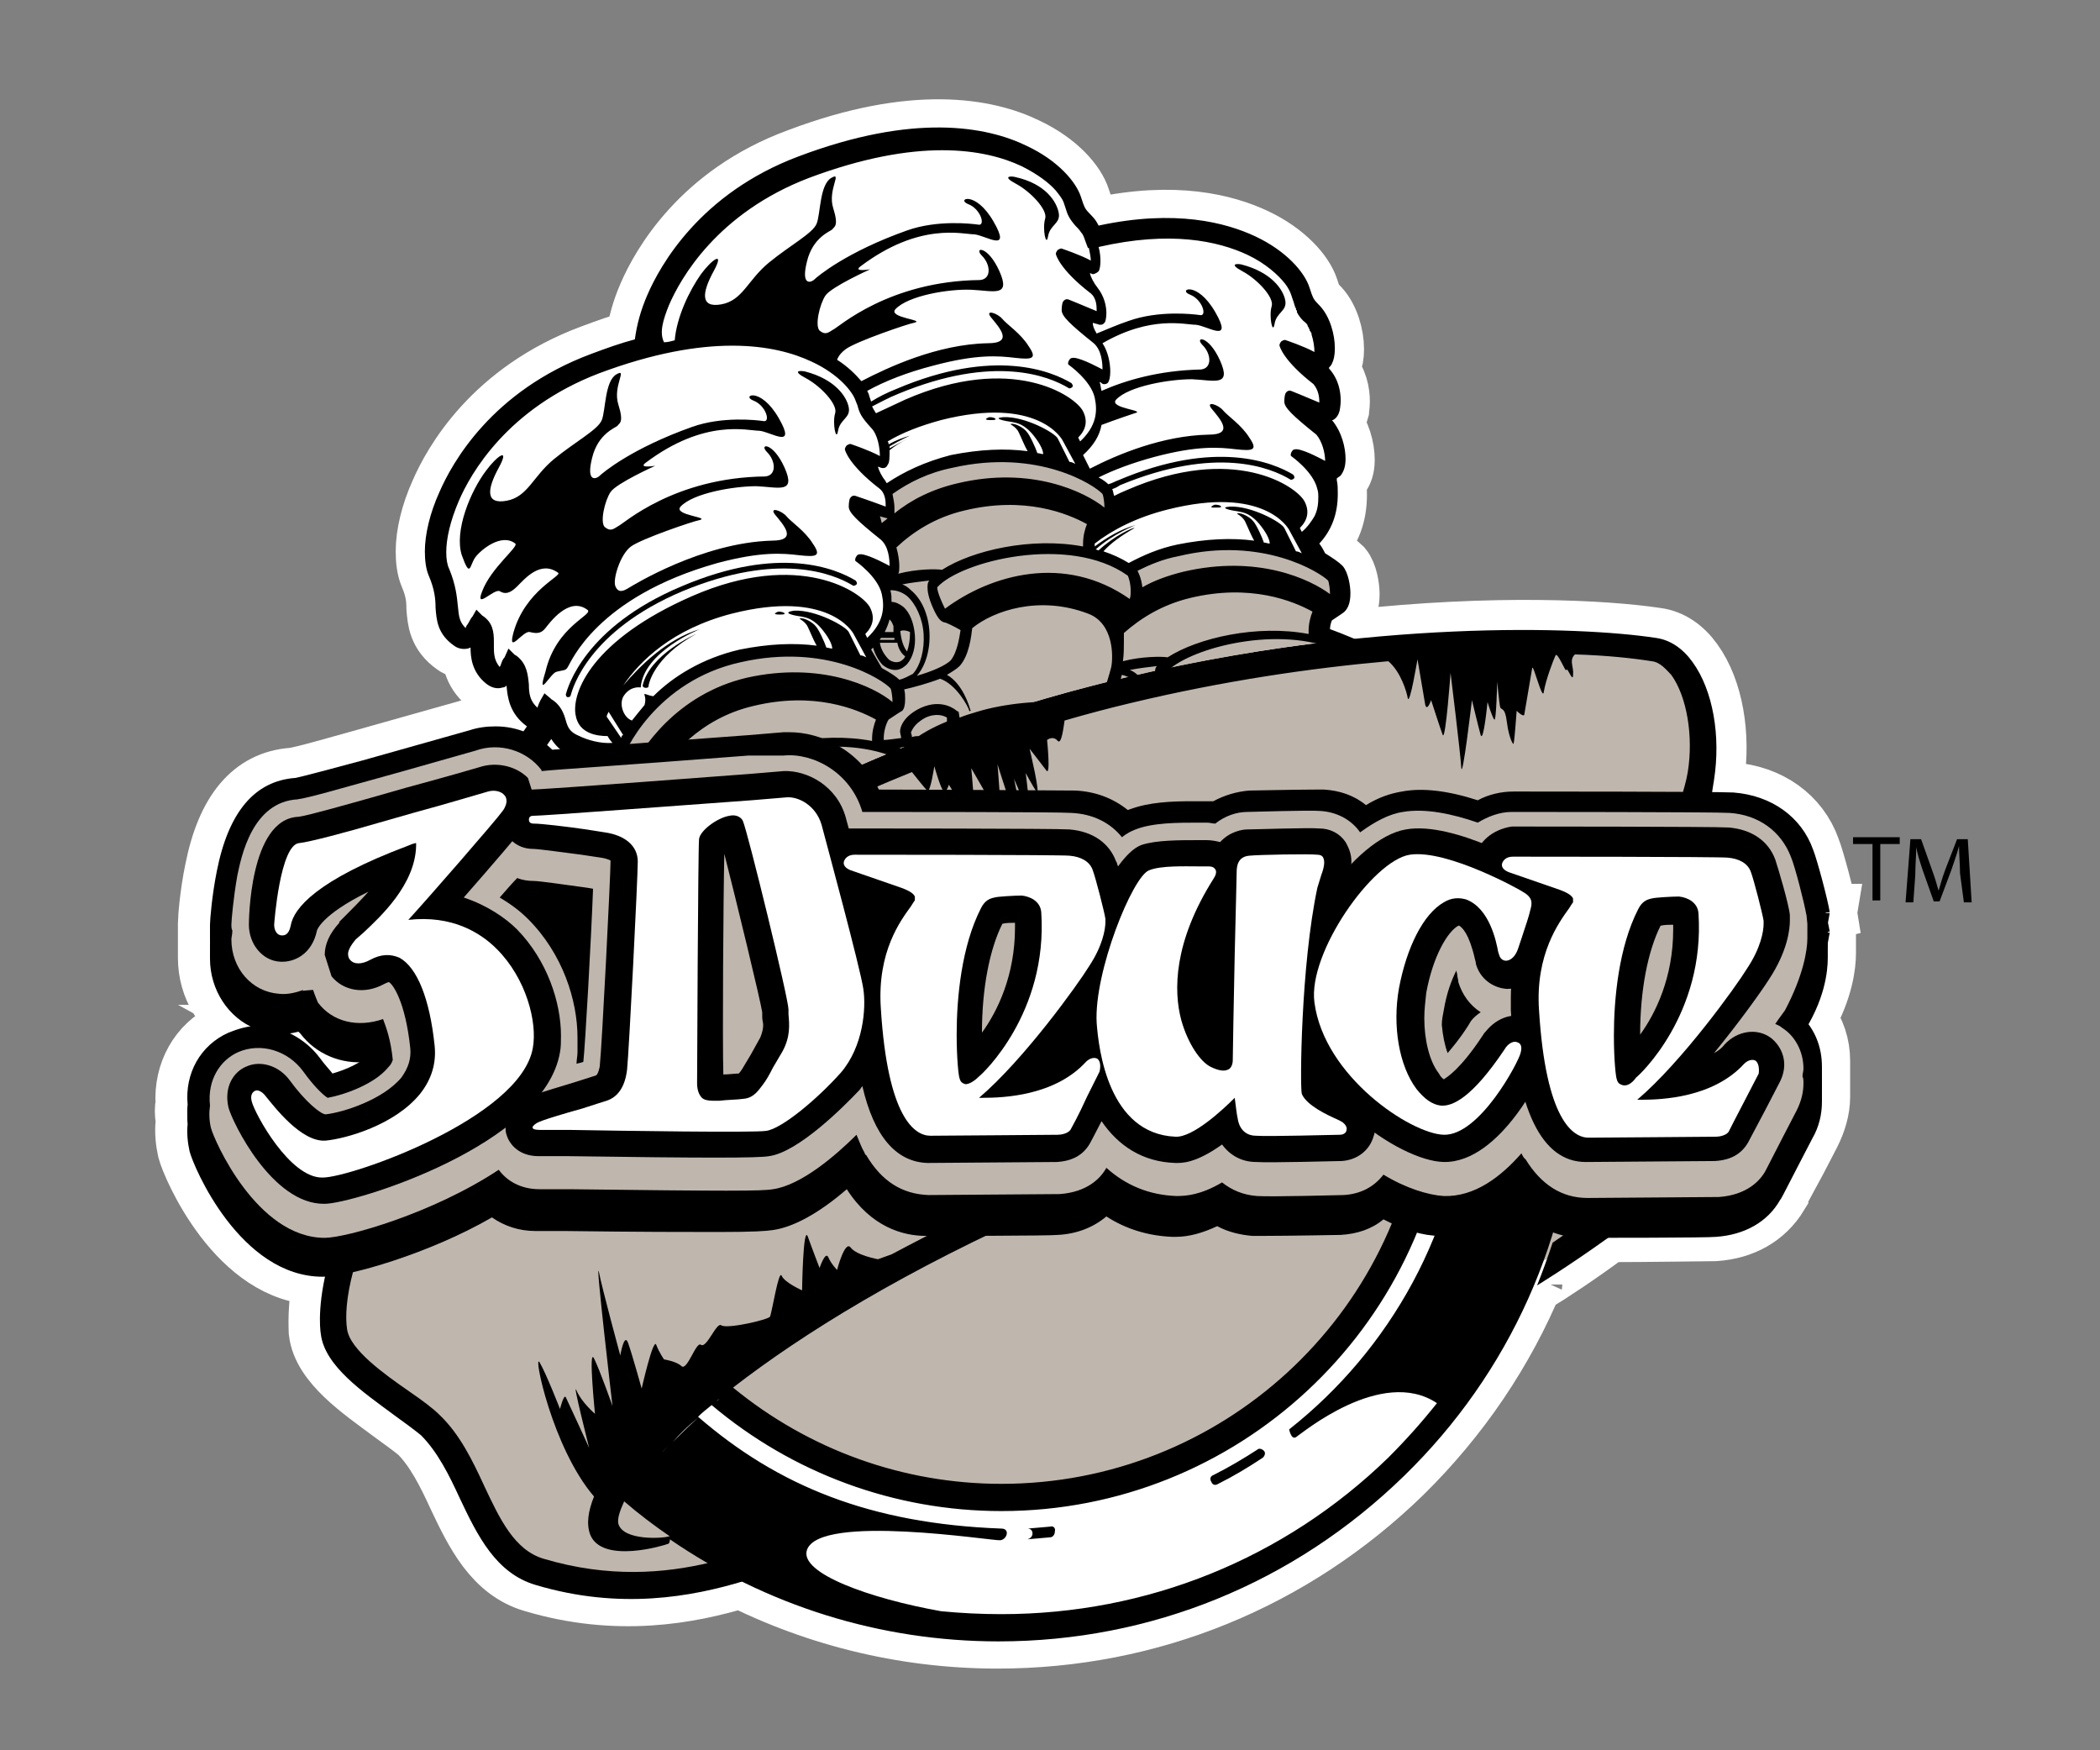
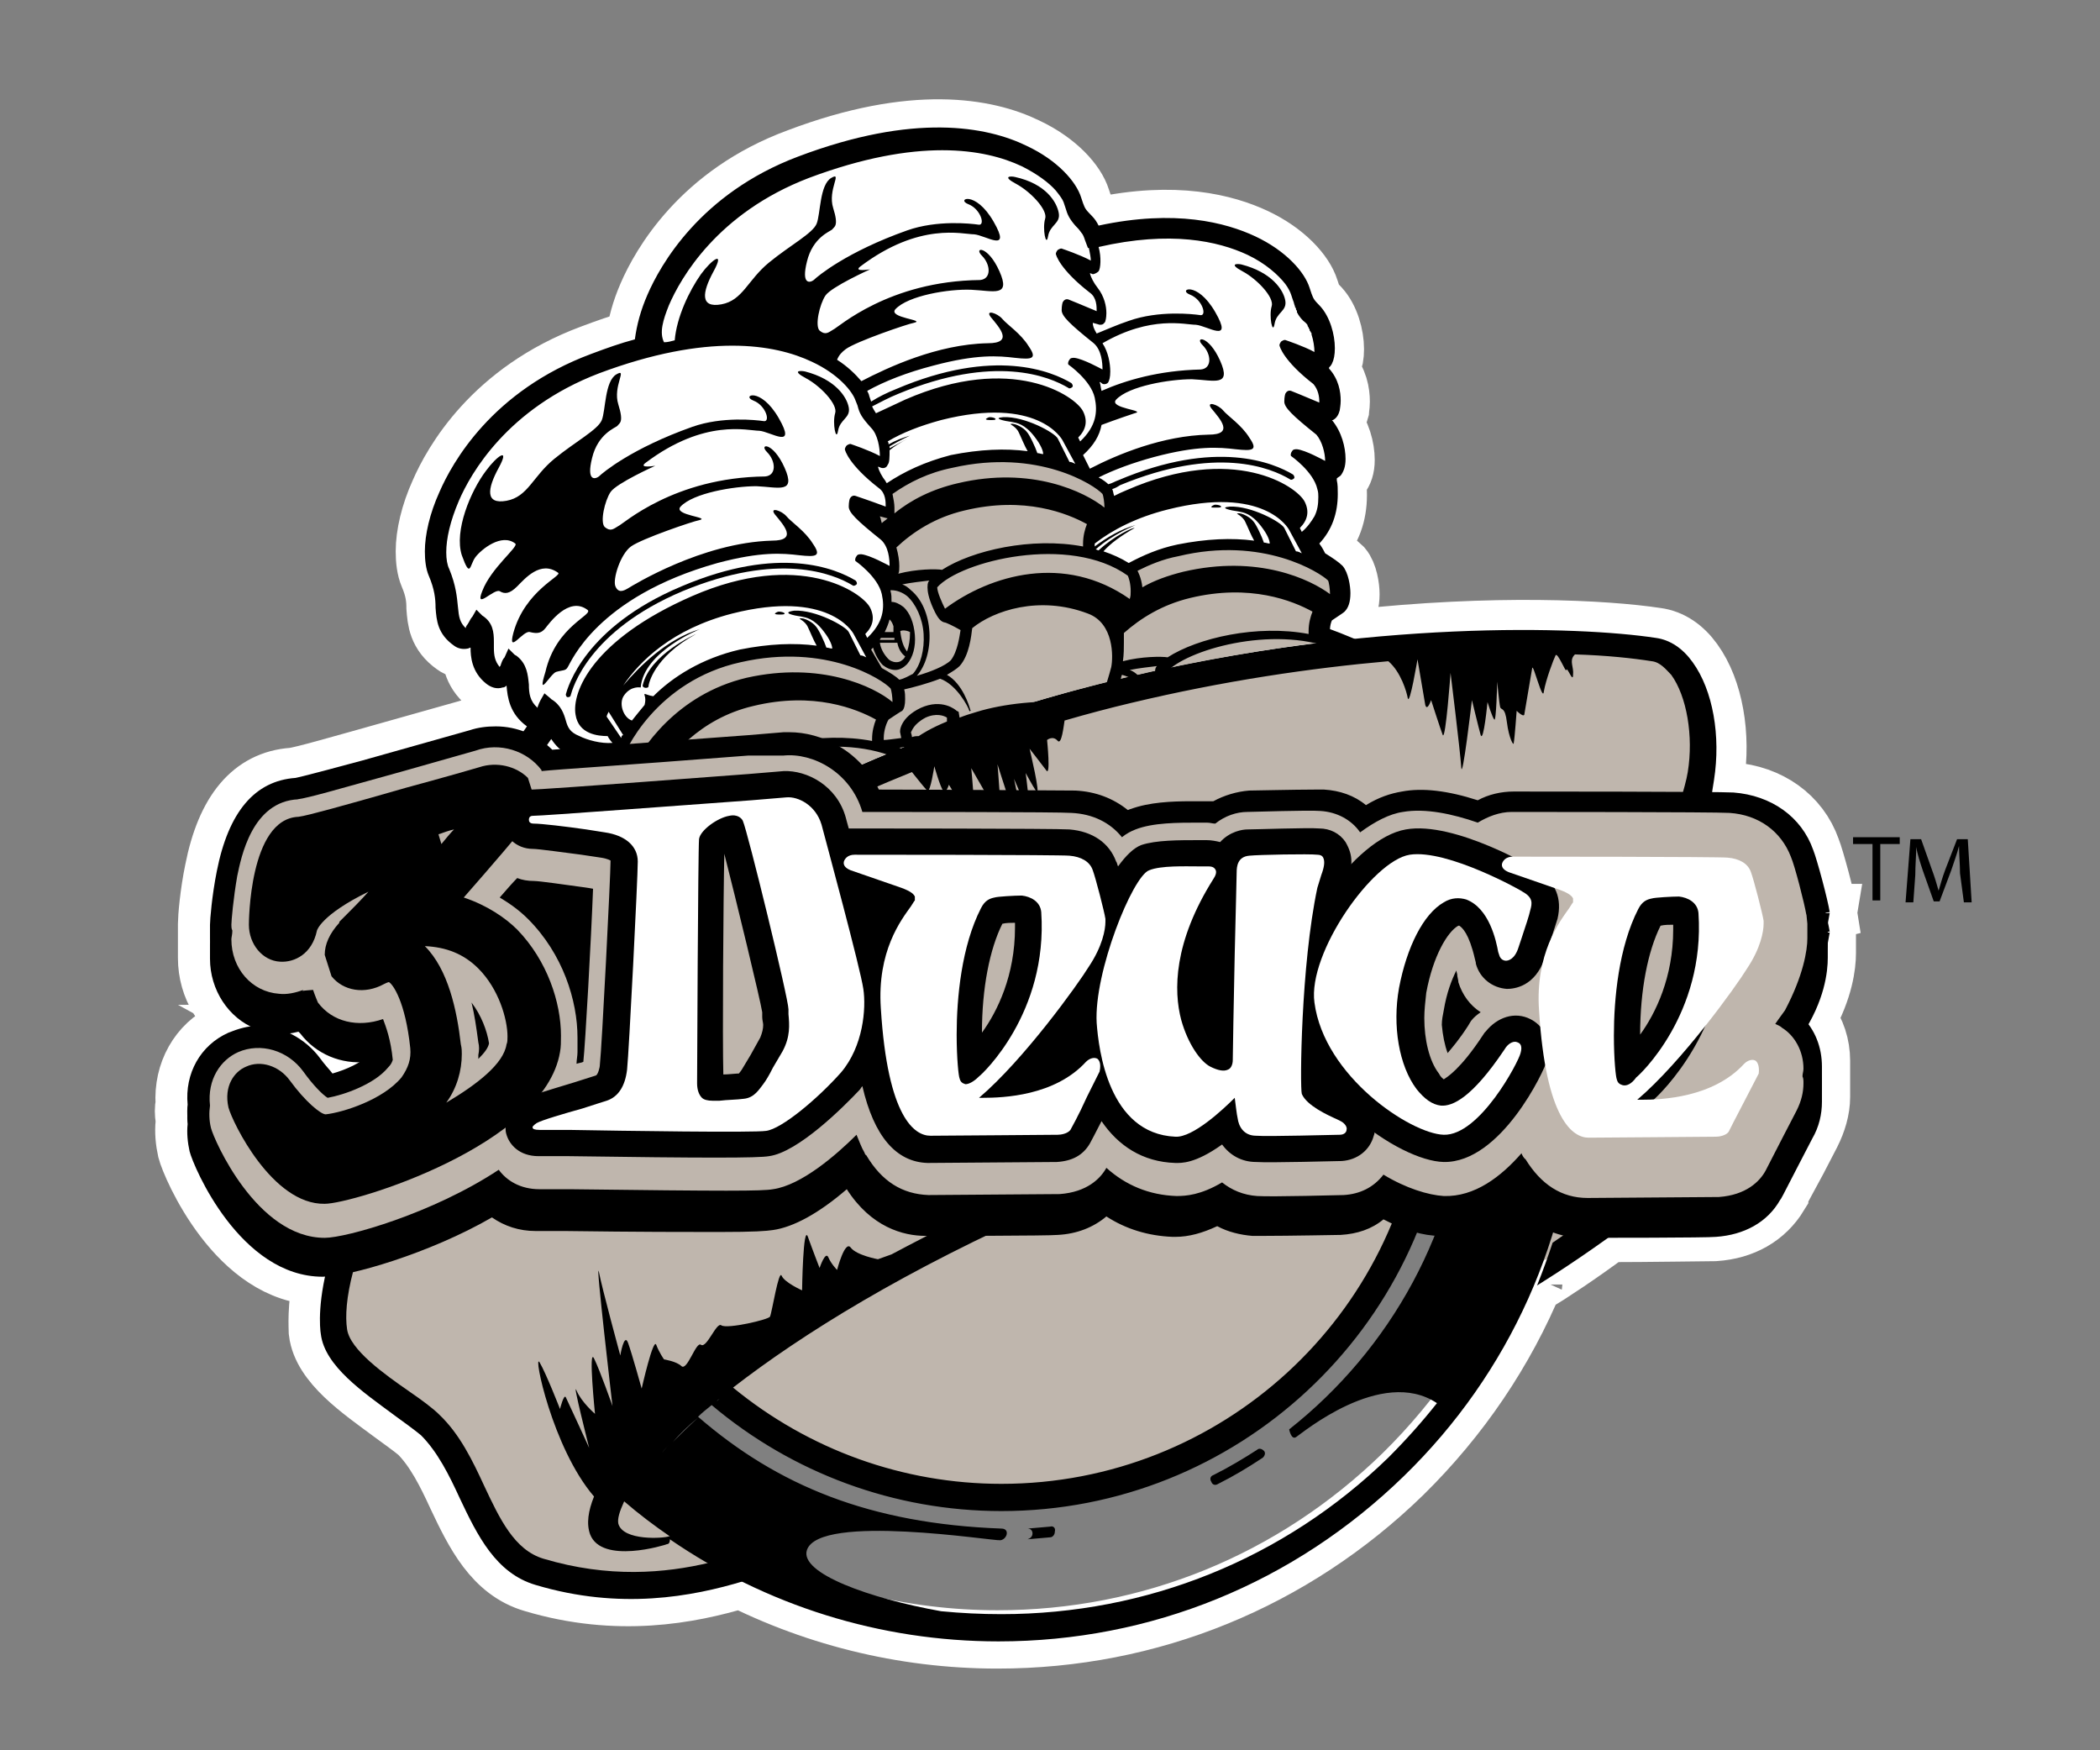
<svg xmlns="http://www.w3.org/2000/svg" version="1.1" x="0px" y="0px" viewBox="0 0 216 180" enable-background="new 0 0 216 180" xml:space="preserve">
  <rect x="0" y="0" width="216" height="180" fill="#808080" stroke="none" />
  <g id="Layer_2" display="none">
    <rect x="6.5" y="8.5" display="inline" width="205" height="169.3" />
  </g>
  <g id="boarder">
    <g>
      <path fill="none" stroke="#FFFFFF" stroke-width="6" stroke-miterlimit="10" d="M188,93.9l-0.4,0c0,0,0,0,0-0.1l0.4-0.1    c-0.2-1.3-1.3-5.4-1.7-6.4c-1.2-3.4-4.3-5.6-8.2-5.9c-0.2,0-0.9,0-1.9,0c0.1-0.4,0.1-0.9,0.2-1.3c0.7-4.5-0.1-9.2-2.2-12.1    c-1-1.4-2.3-2.3-3.8-2.5c-5.3-0.8-16.7-1.4-31.3,0.2c-0.7-0.4-1.5-0.7-2.3-0.9c0-0.3,0.1-0.7,0.2-0.9c0.9-0.6,1.2-0.8,1.3-0.9    c0.4-0.4,0.6-1,0.6-1.9c0-0.7-0.2-2.1-0.8-2.8c-0.4-0.4-1-0.8-1.8-1.3c-0.1-0.2-0.3-0.6-0.6-1c1.3-1.4,1.9-3.1,1.9-5.1    c0-0.5,0-1-0.1-1.4c0,0,0-0.1,0-0.2c0.1-0.1,0.3-0.2,0.4-0.3c0.3-0.4,0.5-0.9,0.5-1.7c0-1.2-0.4-2.8-1.4-4c0,0,0,0,0.1,0    c0.4-0.2,0.6-0.6,0.7-1c0-0.1,0.1-0.5,0.1-1c0-0.9-0.2-2.2-1.2-3.3c0,0,0,0,0-0.1c0.1-0.1,0.2-0.2,0.3-0.4    c0.2-0.4,0.3-0.9,0.3-1.6c0-1.4-0.5-3.2-1.5-4.3c-0.7-0.7-0.7-0.8-0.9-1.3l-0.2-0.6c-0.5-1.6-2.4-3.8-5.6-5.3    c-3-1.4-8.2-2.8-16.1-1.1c-0.2-0.4-0.4-0.7-0.7-1c-0.7-0.7-0.7-0.8-0.9-1.3l-0.2-0.6c-0.5-1.6-2.4-3.8-5.6-5.3    c-4.1-2-11.6-3.4-23.5,1.1C72,19.9,67.9,27.3,66.6,30.3c-0.7,1.6-1.1,3.1-1.3,4.6c-1.5,0.4-2.9,0.9-4.5,1.5    c-10.2,3.8-14.3,11.2-15.6,14.2c-1,2.2-1.5,4.4-1.5,6.1c0,0.9,0.1,1.8,0.4,2.5c0.6,1.4,0.7,2.4,0.7,3.3c0.1,1.3,0.2,2.7,1.9,3.9    c0.4,0.3,0.9,0.4,1.4,0.3c0.1,0,0.2-0.1,0.3-0.1c0,0.9,0.1,2.5,1.6,3.7c0.5,0.4,1.1,0.6,1.7,0.4c0.2,0,0.3-0.1,0.4-0.2    c0.1,1.2,0.3,2.9,2.1,4.2c-0.1,0.2-0.2,0.4-0.4,0.5c-1-0.4-2-0.6-3.1-0.6c-0.9,0-1.8,0.1-2.7,0.4l-11,3.1    c-1.5,0.4-5.9,1.7-6.9,1.8c-4.2,0.3-6.9,3.5-8.1,9.6c-0.5,2.4-0.7,4.9-0.7,5.5c0,0.2,0,0.5,0,0.7c0,0.4,0,0.7,0,0.8    c0,0.1,0,0.1,0,0.2c0,0.1,0,0.3,0,0.3c0,0.2,0,0.5,0,0.7c0,0.4,0,0.7,0,0.8c0,3.1,1.7,5.7,4.2,7c-0.8,0.1-1.6,0.3-2.3,0.6    c-2.8,1.3-4.4,4.2-4.2,7.4c-0.1,0.5-0.1,1,0,1.6c0,0.1,0,0.3,0,0.4c-0.1,0.9,0,1.9,0.2,2.8c0.4,1.6,5.2,12.9,13.7,12.9h0.1    c0.1,0,0.1,0,0.2,0c-0.7,3.3-0.5,5.4-0.5,5.8c0.4,3.3,4.4,6,7.5,8.3c1.1,0.8,2.2,1.6,2.8,2.1c1.7,1.7,2.9,4.1,4,6.5    c1.8,3.8,3.7,7.7,7.8,8.9c8.7,2.6,16.1,1.2,21.4-0.4c-0.5-0.2-0.9-0.5-1.4-0.7c8.5,4.5,18,6.9,27.8,6.9c15.7,0,30.4-6,41.7-17    c5.9-5.8,10.5-12.6,13.6-20.1c-0.1,0.2-0.2,0.4-0.2,0.6c1.8-1.1,4.7-3,7.8-5.3c3.8,0,10.3-0.1,10.9-0.1c2.9-0.2,5.2-1.5,6.6-3.8    c0-0.1,0-0.1,1.9-3.6l1.4-2.7c0.6-1.2,1-2.5,1-3.8c0-0.2,0-0.5,0-0.8c0-0.3,0-0.5,0-0.8c0-0.1,0-0.2,0-0.3c0-0.1,0-0.1,0-0.2    c0-0.2,0-0.5,0-0.8c0-0.3,0-0.5,0-0.8c0-1.6-0.5-3.1-1.4-4.3c1.7-3.1,2-5.5,2-6.8l0-0.7c0-0.3,0-0.6,0-0.8l0-0.2    c0-0.1,0-0.2,0-0.3l0-0.7c0-0.3,0-0.6,0-0.8L188,93.9z M30.7,106.2l0.2,0.2c1.4,1.9,3.7,2.9,6.1,2.9c-0.8,0.5-1.9,0.9-2.7,1.2    c-0.4-0.4-0.8-0.9-1.3-1.6c-0.8-1.1-1.9-2-3-2.6C30.1,106.3,30.4,106.3,30.7,106.2z M33.2,127.2L33.2,127.2L33.2,127.2L33.2,127.2    z M74.5,161.5C74.5,161.5,74.5,161.5,74.5,161.5c0.1,0.1,0.3,0.2,0.4,0.2C74.8,161.7,74.6,161.6,74.5,161.5z M159.1,129.5    C159.1,129.5,159.1,129.5,159.1,129.5c-0.1,0.4-0.3,0.7-0.4,1.1C158.8,130.2,159,129.9,159.1,129.5z" />
    </g>
  </g>
  <g id="Layer_1" display="none">
-     <polygon display="inline" fill="#FFFFFF" points="318.3,109 318.3,109 318.3,109  " />
    <path fill="#BFB6AD" d="M312.8,94.1c0-0.3-0.6-0.5-1-0.6c-0.6-0.1-2.1,0.1-2.5,0.1c-0.2,0-0.4,0.1-0.6,0.5   c-1.9,3.6-2.4,8.9-2.4,12.5c0,1.7,0.1,3,0.2,3.6c0.1-0.1,0.2-0.1,0.3-0.2c0.3-0.2,6-5.5,6-14.5C312.9,95.1,312.9,94.6,312.8,94.1z    M308.1,106.7c0.1-3.3,0.5-7.6,2-10.6c0.3,0,0.8-0.1,1.1-0.1c0,0.1,0,0.2,0,0.3C311.2,100.9,309.6,104.4,308.1,106.7z" />
    <path fill="#BFB6AD" d="M378.3,94.3c0-0.3-0.6-0.5-1-0.6c-0.6-0.1-2.1,0.1-2.5,0.1c-0.2,0-0.4,0.1-0.6,0.5   c-1.9,3.6-2.4,8.9-2.4,12.5c0,1.7,0.1,3,0.2,3.6c0.1-0.1,0.2-0.1,0.3-0.2c0.3-0.2,6-5.5,6-14.5C378.3,95.3,378.3,94.8,378.3,94.3z    M373.5,106.9c0.1-3.3,0.5-7.6,2-10.6c0.3,0,0.8-0.1,1.1-0.1c0,0.1,0,0.2,0,0.3C376.6,101,375,104.6,373.5,106.9z" />
    <path fill="#BFB6AD" d="M364.8,92.1l-3-1.1c0.6,0.3,1,0.5,1,0.5c0.9,0.5,1.1,1.1,1.1,1.7c0,0.3-0.1,0.5-0.1,0.8   c-0.1,0.5-0.5,1.7-0.9,2.9l-0.3,0.9c-0.5,1.6-1.4,1.8-1.8,1.7c-0.6,0-1-0.4-1.2-1l-0.1-0.3c-0.2-1-0.9-4.2-3-5   c-0.6-0.2-1.2-0.1-1.9,0.2c-1.9,1.1-3.7,4.4-4.4,8.4c-0.8,4.6,0.4,8.3,1.7,10c0.6,0.9,1.4,1.4,2.1,1.5c0.8,0.1,2.7-0.5,6-5.5   c0,0,0.2-0.3,0.2-0.3c0.4-0.6,1.2-1,1.8-0.7c0.1,0.1,0.3,0.2,0.5,0.5c-0.1-1-0.2-2.1-0.3-3.3c0-0.4,0-0.8,0-1.1   c0-5.4,2.3-8.4,3.3-9.7c0,0,0.3-0.4,0.4-0.5C365.9,92.6,365.7,92.4,364.8,92.1z M358.9,107.4c0,0-0.3,0.4-0.3,0.4   c-3,4.6-4.5,4.7-4.5,4.7c-0.1,0-0.5-0.2-0.9-0.8c-1.2-1.6-2.1-4.9-1.4-8.7c0.7-4,2.4-6.6,3.6-7.3c0.3-0.2,0.4-0.1,0.5-0.1   c0.5,0.2,1.4,0.9,2,3.8l0.1,0.5c0.3,1.3,1.4,2.1,2.7,2.2c0,0.5-0.1,1.1-0.1,1.7c0,0.4,0,0.8,0,1.2c0,0.4,0,0.8,0.1,1.1   C360,106.3,359.4,106.7,358.9,107.4z" />
    <path fill="#BFB6AD" d="M299.4,91.9l-5.2-1.8c-0.1,0-0.1-0.1-0.2-0.1c1.2,4.3,2.6,9.8,2.9,11.5c0.3-4.6,2.3-7.2,3.2-8.4   c0,0,0.3-0.4,0.4-0.5C300.4,92.4,300.2,92.2,299.4,91.9z" />
    <path display="inline" fill="#BFB6AD" d="M286.8,104.2c-0.1-1.3-4-17.1-4.6-18.9c-0.6,0-2.1,0.9-2.3,1.4   c-0.1,1.2-0.2,18.5-0.2,23.6c0,0.7,0,1.1,0,1.3c0,0.5,0.1,0.7,0.1,0.7c0,0,0.1,0,0.3,0l0.7,0c0.8,0,1.8-0.1,2.4-0.1   c0.5-0.1,0.8-0.5,1.2-1c0.2-0.3,0.5-0.9,0.9-1.6l1-1.8c0.4-0.8,0.5-1.4,0.5-2c0-0.3,0-0.6-0.1-1   C286.9,104.7,286.8,104.1,286.8,104.2z M285.2,105.1L285.2,105.1C285.2,105,285.2,105.1,285.2,105.1z M285,107.7l-1,1.8   c-0.4,0.7-0.7,1.2-0.8,1.5c0,0.1-0.2,0.2-0.3,0.3c-0.4,0-0.9,0.1-1.4,0.1c0-0.1,0-0.2,0-0.3c0-4,0.1-16,0.2-21.2   c1.3,5.1,3.5,14.3,3.6,15.3c0,0.2,0,0.5,0,0.5c0,0.3,0.1,0.5,0.1,0.8C285.3,106.9,285.2,107.2,285,107.7z" />
    <path fill="#BFB6AD" d="M386.5,108.2c-1.2-0.9-2.9-0.6-4,0.6v0c-1,1.1-2.2,1.7-3.5,2.2c3.3-3.8,6.3-8,7.2-9.3   c1.6-2.4,2.1-4.5,2.1-5.8c0-0.2,0-0.4,0-0.6c-0.1-0.9-1.1-4.6-1.5-5.5c-0.3-0.8-1.3-2.7-4.3-3c-1.1-0.1-18.7-0.1-22.2-0.1h-0.1   c-1.1,0-2,0.5-2.6,1.2c-2.4-0.9-5.1-1.6-7.1-1.3c-1.6,0.3-3.3,1.4-4.9,3c0-0.1,0-0.2,0-0.2c0-0.6-0.1-1.1-0.5-1.7   c-0.5-0.7-1.3-1.2-2.3-1.2c-1.1-0.1-6.6,0.1-7.3,0.1c-0.6,0-1.8,0.3-2.6,1.4c-0.4-0.2-1-0.3-1.7-0.3l-0.6,0c-2.2,0-4.4,0-5.9,0.5   c-0.4,0.2-1.4,0.5-2.8,2.9c-0.2-0.7-0.4-1.3-0.5-1.6c-0.3-0.8-1.3-2.7-4.3-3c-1.1-0.1-18.7-0.1-22.2-0.1h-0.1c0,0-0.1,0-0.1,0   c-0.3-1-0.4-1.6-0.5-1.7c-0.9-3.4-4-5-6.5-4.9l-3.5,0.3c-5.8,0.4-21.4,1.6-22.4,1.6c-0.3,0-0.6,0.1-0.9,0.1   c-0.1-0.1-0.1-0.2-0.2-0.3c-0.9-1.2-2.6-1.7-4.2-1.2c-0.4,0.1-3.9,1.1-7.6,2.1l-3.5,1c-2.5,0.7-6.8,1.9-7.7,2   c-2.9,0.1-3.7,3.9-4,5.9c-0.4,2-0.6,4.2-0.6,4.7c0,1.7,1.2,3.2,2.8,3.3c1.3,0.1,2.8-0.7,3.2-2.8c0-0.3,0.6-2.3,7.5-5.3   c-1.1,1.7-2.6,3.2-3.5,4.1l-0.9,0.8c-1,1.1-1.3,2.1-1.3,3c0,0.7,0.3,1.4,0.6,1.9c0.9,1.1,2.7,1.7,4.8,0.6c0.7-0.3,0.9-0.2,1-0.2   c0.6,0.3,2,2.3,2.5,7.3c0.1,1.2-0.2,2.3-1.1,3.4c-2,2.5-6.3,3.8-8.2,4c-0.5,0-2.2-1-4.2-3.7l0,0c-0.9-1.3-2.5-1.8-3.8-1.2   c-1,0.4-2,1.7-1.5,3.6c0.2,0.8,4.1,9.5,9.4,9.5c2.5,0,12.5-3.2,18.7-8.1c0,0.1,0,0.2,0,0.2c0,0.3,0,0.5,0.1,0.8   c0.3,1.1,1.4,2.3,3.4,2.3c0,0,3,0,3,0c14,0.2,19.7,0.2,20.8,0c3.7-0.5,9.3-6.8,9.4-6.9c0.2-0.3,0.4-0.5,0.7-0.8   c0.4,1.6,0.9,3,1.4,4.1c1.6,3,3.7,3.5,4.8,3.5c1,0,12.7-0.1,13.3-0.1c1.4-0.1,2.4-0.6,3-1.6c0.1-0.2,0.4-0.7,1.6-3   c1.8,2.9,4.4,4.7,7.7,4.8c1.5,0.1,3.3-0.9,4.9-2.1c0.7,1.2,1.9,2,3.4,2c1.3,0.1,8.4-0.1,8.7-0.1c1.4,0,2.5-0.9,2.8-2.2   c0-0.1,0-0.2,0.1-0.3c2.4,1.6,4.7,2.5,6.4,2.6c3.2,0.1,6-3.1,7.9-5.8c0.3,1,0.6,1.8,1,2.5c1.6,3,3.7,3.5,4.8,3.5   c1,0,12.7-0.1,13.3-0.1c1.4-0.1,2.4-0.6,3-1.6c0.1-0.2,0.4-0.8,1.7-3.4l1.4-2.7C388.2,110.5,387.5,109,386.5,108.2z M251.9,117.8   c-4.8,2.4-9.9,4.1-11.7,4.1c-3.8,0-7.5-7.3-7.8-8.2c-0.3-1.1,0.3-1.5,0.6-1.7c0.6-0.3,1.4,0.1,1.8,0.6l0,0c1.6,2.2,4,4.6,5.7,4.4   c1.9-0.2,6.9-1.6,9.3-4.6c1.1-1.4,1.6-2.9,1.4-4.6c-0.5-4.5-1.7-7.7-3.4-8.6c-0.7-0.4-1.6-0.3-2.5,0.2c-1.1,0.6-2.2,0.5-2.7-0.2   c-0.1-0.2-0.3-0.5-0.3-0.9c0-0.5,0.2-1.1,0.9-1.8l0.8-0.8c1.6-1.5,4.8-4.6,5.2-8.2c-0.1,0-0.2,0.1-0.2,0.1   c-9.6,3.5-11.5,6.4-11.7,7.8c-0.3,1.4-1.2,1.4-1.4,1.4c-0.7-0.1-1.2-0.8-1.2-1.6c0-0.4,0.2-2.4,0.6-4.4c0.6-3.2,1.3-4.5,2.5-4.5   c1,0,4.9-1.2,8.1-2.1l3.5-1c3.8-1,7.3-2.1,7.7-2.2c0.9-0.3,1.9-0.1,2.3,0.6c0.1,0.2,0.3,0.5,0.3,0.9c0,0.4-0.1,0.8-0.5,1.3   c-0.7,1-6.3,7.3-8.9,10.3c4-0.1,6.7,1.6,8.3,3.2c3.1,3.1,4.3,7.8,3.8,10.6C261.6,112.1,256.2,115.6,251.9,117.8z M259.6,97.4   c-1.3-1.3-3.3-2.8-6-3.4c2.1-2.3,4.4-5.1,5.8-6.7c0.6,0.6,1.5,1,2.4,1.1c0.6,0,3.4,0.4,5,0.6l2,0.3c0.5,0.1,0.8,0.2,0.9,0.3   c0,1.9-0.9,19.2-1.1,20.9c-0.1,0.5-0.2,0.9-0.4,1c-0.2,0.1-1.3,0.4-2.2,0.7c-1.8,0.5-3,0.9-3.9,1.2c0.9-1.2,1.5-2.4,1.7-3.7   c0.1-0.5,0.1-1,0.1-1.6C264,104.7,262.6,100.4,259.6,97.4z M385.7,110.7l-1.4,2.7c-1.1,2.1-1.6,3.1-1.7,3.3   c-0.4,0.7-1.3,0.8-1.7,0.8c-0.4,0-11.9,0.1-13.1,0.1c-1.9,0-4.2-1.8-5.2-9.3c0,0.1,0,0.2-0.1,0.3c-0.3,1-4.4,8.9-8.4,8.8   c-3-0.1-9.9-4.3-12.6-10.3c0,1.4-0.1,2.6-0.1,3.6c0,0.9,0,1.6,0,1.8c0.5,1,2.5,1.9,3.3,2.3l0.4,0.2c0.5,0.3,0.9,0.8,0.9,1.2   c0,0.1,0,0.2,0,0.2c-0.1,0.4-0.4,0.8-1.2,0.9c-0.5,0-7.4,0.2-8.6,0.1c-1.6-0.1-2.3-1.2-2.4-2.3c0-0.2-0.1-0.6-0.1-1.1   c-1.5,1.4-4.1,3.5-5.8,3.5c-3.6-0.1-6.3-2.7-7.7-7c0,0,0,0,0,0l-1.3,2.6c-1,2-1.6,3.2-1.8,3.4c-0.4,0.7-1.3,0.8-1.7,0.8   c-0.4,0-12,0.1-13.1,0.1c-2.1,0-4.8-2.3-5.5-12.6c-0.3,2.1-1,4.5-2.7,6.4c-2.2,2.4-6.3,6-8.4,6.3c-1.3,0.2-10.6,0.1-20.5,0l-3,0   c-1.4,0-1.7-0.7-1.8-1.1c-0.2-0.7,0.2-1.4,1-1.8c0.6-0.3,2.4-0.9,5-1.7c1-0.3,2.1-0.6,2.3-0.7c0.5-0.2,1.1-0.7,1.4-2.3   c0.2-1.8,1.1-19.5,1.1-21.2c0-1.4-1.5-1.8-2.3-1.9l-2-0.3c-1.9-0.3-4.5-0.6-5.2-0.6c-1,0-1.6-0.8-1.6-1.5c0-0.9,0.7-1.5,1.6-1.6   c1,0,16-1.1,22.4-1.6l3.6-0.3c1.8-0.1,4.1,1.1,4.8,3.6c0.2,0.6,0.5,1.8,0.9,3.4c0.3-0.3,0.7-0.5,1.3-0.5c0.9,0,21,0,22.1,0.1   c1.9,0.1,2.6,1.1,2.9,1.9c0.3,0.8,1.3,4.4,1.4,5.1c0,0.1,0,0.2,0,0.4c0,1-0.5,2.8-1.8,4.9c-1.1,1.6-6,8.6-10.4,12.7   c2.4,0,6.7-0.5,9.4-3.5c0.5-0.5,1.1-0.7,1.6-0.5c-0.2-1-0.3-2.1-0.4-3.2c-0.3-5.3,3.6-15.5,5.7-16.2c1.2-0.4,3.3-0.4,5.3-0.4l0.7,0   c0.3,0,1,0,1.3,0.6c0.4,0.6-0.1,1.2-0.2,1.5l0,0c-4,6.4-4,11.2-3.3,14.1c0.6,2.5,2,4.1,2.7,4.5c0.7,0.4,1.1,0.4,1.3,0.3   c0.1-0.1,0.2-0.3,0.3-0.6c0-0.6,0.1-6,0.2-10.8c0.1-5,0.1-8.1,0.2-8.5c0-0.6,0.1-2.1,1.8-2.1c0.7,0,6.2-0.2,7.2-0.1   c0.6,0,0.9,0.3,1,0.5c0.2,0.2,0.2,0.5,0.2,0.8c0,0.4-0.1,0.9-0.3,1.5l-0.3,1.3c-0.3,1.4-0.5,2.9-0.8,4.5c2.2-4.2,5.8-8,8.3-8.4   c2.2-0.4,5.5,0.8,8.1,1.9c-0.1-0.2-0.1-0.4-0.1-0.6c0-0.1,0-0.1,0-0.2c0.1-0.6,0.6-1.1,1.6-1.1c0.9,0,21,0,22.1,0.1   c1.8,0.1,2.6,1.1,2.9,1.9c0.3,0.9,1.3,4.4,1.4,5.1c0,0.1,0,0.2,0,0.4c0,1-0.5,2.8-1.8,4.9c-1.1,1.6-6,8.6-10.4,12.7   c2.4,0,6.7-0.5,9.4-3.5c0.6-0.6,1.3-0.8,1.8-0.4C385.7,109,386.4,109.5,385.7,110.7z M313.5,110.9c1.5-1.8,3-3.6,4.2-5.2   c0,0.2,0,0.4,0,0.5c0,0.6,0.1,1.2,0.2,1.8c-0.3,0.2-0.6,0.4-0.9,0.7l0,0C316.1,109.8,314.8,110.4,313.5,110.9z M331.9,95.8   c0,0.9,0,2-0.1,3.2c0,2.9-0.1,6.5-0.2,8.7c-0.4-0.6-0.8-1.4-1.1-2.6c-0.2-0.7-0.3-1.6-0.3-2.7C330.3,100.7,330.7,98.4,331.9,95.8z" />
    <g display="inline">
      <path d="M281.9,84.2c-1.3,0.2-3.1,1.5-3.1,2.4c-0.1,1.2-0.2,24.1-0.2,25.1c0,0.7,0.2,1.2,0.5,1.5c0.3,0.3,0.6,0.4,1.1,0.3l0.7,0    c0.8,0,1.9-0.1,2.5-0.2c1-0.2,1.6-1,2-1.5c0.3-0.4,0.6-0.9,1-1.7l1-1.7c0.9-1.5,0.7-2.8,0.6-3.7l0-0.5c-0.1-1.1-4.2-18.3-4.7-19.4    C283.2,84.4,282.9,84,281.9,84.2z" />
    </g>
    <g>
      <path display="inline" fill="#FFFFFF" d="M287.8,81.5l-3.6,0.3c-7,0.5-21.4,1.6-22.4,1.6c-0.7,0-1.1,0.6-1.1,1.1    c0,0.5,0.4,1,1.1,1c0.8,0,3.3,0.3,5.3,0.6l2,0.3c1.8,0.2,2.8,1.1,2.8,2.3c0,1.7-0.9,19.5-1.1,21.3c-0.2,1.4-0.7,2.3-1.7,2.7    c-0.3,0.1-1.3,0.4-2.4,0.7c-2.4,0.7-4.3,1.3-4.9,1.6c-0.6,0.3-0.9,0.8-0.7,1.3c0.1,0.2,0.3,0.7,1.3,0.7l3,0    c6.2,0.1,19.1,0.3,20.4,0.1c1.8-0.3,5.6-3.4,8.1-6.2c2.5-2.8,2.9-7,2.5-9.1l0,0c-0.3-2.1-3.8-14.8-4.4-17    C291.4,82.3,289.2,81.4,287.8,81.5z M261.7,116.1c0-0.1,0.1-0.3,0.4-0.5c0.5-0.3,2.9-1,4.7-1.5c1.2-0.4,2.1-0.6,2.5-0.8    c1.2-0.5,1.9-1.5,2.1-3.2c0.2-1.8,1.2-19.7,1.1-21.4c0-1.6-1.3-2.7-3.4-3l-1.9-0.3c-2-0.3-4.6-0.6-5.4-0.6c-0.3,0-0.5-0.2-0.5-0.4    c0-0.2,0.1-0.4,0.4-0.4c1,0,15.5-1.1,22.5-1.6l3.6-0.3c1.1-0.1,3,0.7,3.6,2.8c0.5,1.9,4,14.9,4.3,16.9l0,0c0.3,2,0,6-2.4,8.6    c-2.4,2.6-6.1,5.7-7.7,6c-1.3,0.2-14.6,0-20.3-0.1l-3,0C261.9,116.3,261.7,116.1,261.7,116.1z" />
      <path display="inline" fill="#FFFFFF" d="M281.9,84.2c-1.3,0.2-3.1,1.5-3.1,2.4c-0.1,1.2-0.2,24.1-0.2,25.1c0,0.7,0.2,1.2,0.5,1.5    c0.3,0.3,0.6,0.4,1.1,0.3l0.7,0c0.8,0,1.9-0.1,2.5-0.2c1-0.2,1.6-1,2-1.5c0.3-0.4,0.6-0.9,1-1.7l1-1.7c0.9-1.5,0.7-2.8,0.6-3.7    l0-0.5c-0.1-1.1-4.2-18.3-4.7-19.4C283.2,84.4,282.9,84,281.9,84.2z M279.6,112.6c-0.2-0.2-0.3-0.5-0.3-1c0-0.9,0.1-23.8,0.2-25    c0-0.4,1.4-1.6,2.6-1.8c0.3,0,0.6-0.1,0.7,0.2c0.6,1.3,4.6,18.5,4.6,19.1l0,0.6c0.1,0.9,0.2,2-0.5,3.3l0,0h0l-1,1.8    c-0.4,0.8-0.7,1.3-1,1.6c-0.4,0.6-0.8,1.1-1.5,1.2c-0.6,0.1-1.7,0.1-2.5,0.2l-0.7,0C279.8,112.8,279.6,112.7,279.6,112.6z" />
    </g>
    <g display="inline">
-       <path fill="#BFB6AD" d="M394.9,87h-2v-0.7h4.8V87h-2v5.8h-0.8V87z" />
      <path fill="#BFB6AD" d="M404,89.9c0-0.9-0.1-2-0.1-2.8h0c-0.2,0.8-0.5,1.6-0.8,2.5l-1.2,3.2h-0.6l-1.1-3.1    c-0.3-0.9-0.6-1.8-0.7-2.5h0c0,0.8-0.1,1.9-0.1,2.9l-0.2,2.8h-0.8l0.5-6.5h1.1l1.1,3.1c0.3,0.8,0.5,1.5,0.7,2.2h0    c0.2-0.7,0.4-1.4,0.7-2.2l1.2-3.1h1.1l0.4,6.5h-0.8L404,89.9z" />
    </g>
  </g>
  <g id="Layer_6" display="none">
</g>
  <g id="logo_copy" display="none">
    <g display="inline">
      <path fill="#BFB6AD" d="M185.7,105c-1.6-1.1-3.6-1.3-5.5-0.6l2.3,3.1c1.8-2.4,3.2-4.4,3.7-5.1c1.7-2.6,2.6-5.3,2.6-7.6v-0.1l0-0.1    l0-0.7l0-0.1l0-0.1c-0.2-1.3-1.3-5.3-1.7-6.3c-0.4-1.1-2.1-4.6-7-5c-0.1,0-0.5,0-4.2-0.1l2,2.1c0.1-1.3,0.2-2.7,0.4-4.1    c0.8-5.1-0.1-10.3-2.5-13.6c-1.4-1.9-3.1-3-5.1-3.3c-5.7-0.9-17.5-1.4-31.8,0.2l1.1,0.2c-0.8-0.4-1.7-0.8-2.6-1.1l1.4,2.1    c0-0.1,0.1-0.3,0.1-0.4l-0.8,0.9c1-0.6,1.4-0.9,1.7-1.2c0.8-0.8,1.2-1.9,1.2-3.3c0-0.6-0.1-2.8-1.4-4.2c-0.6-0.6-1.5-1.2-2.2-1.6    l0.7,0.8c0,0-0.6-1-0.6-1l-0.3,2.3c1.6-1.7,2.4-3.9,2.4-6.4c0-0.6-0.1-1.2-0.2-1.8c0,0,0-0.2,0-0.2l-0.9,2.2    c0.2-0.1,0.6-0.3,0.9-0.7c0.6-0.7,1-1.8,1-3c0-0.7-0.1-3.2-1.8-5.3l-0.6,3l-0.3,0.1l0.2-0.1c0,0,0.2-0.1,0.2-0.1    c0.8-0.5,1.4-1.3,1.6-2.3c0-0.2,0.1-0.7,0.1-1.4c0-1.2-0.3-3-1.6-4.6l0.2,0.2l-0.1-0.1c0,0-0.1-0.1-0.1-0.1l-0.2,2.8    c0.3-0.2,0.5-0.5,0.7-0.8c0.4-0.7,0.7-1.6,0.7-2.7c0-1.7-0.6-4.1-2.1-5.7c-0.3-0.3-0.3-0.4-0.4-0.4c0,0,0.1,0.1,0.1,0.1    c0,0,0-0.1-0.1-0.2c0,0-0.2-0.6-0.2-0.6c-0.8-2.4-3.4-5-6.7-6.6c-3.2-1.6-8.9-3-17.4-1.3l2.2,1c-0.3-0.6-0.7-1-1-1.4    c-0.3-0.3-0.3-0.4-0.4-0.4c0,0,0.1,0.1,0.1,0.1c0,0,0-0.1-0.1-0.2c0,0-0.2-0.6-0.2-0.6c-0.8-2.4-3.4-5-6.7-6.6    c-4.5-2.2-12.5-3.7-25.1,1c-10.9,4.1-15.3,12.1-16.7,15.3c-0.7,1.7-1.2,3.4-1.5,5.1l1.4-1.7c-1.6,0.5-3.2,1-4.6,1.5    c-10.9,4.1-15.3,12.1-16.7,15.3c-1.1,2.4-1.6,4.8-1.6,6.9c0,1.2,0.2,2.3,0.6,3.3c0.5,1.1,0.5,1.9,0.6,2.7c0.1,1.4,0.3,3.7,2.8,5.4    c0.9,0.6,2,0.8,3,0.6c0.3-0.1,0.5-0.2,0.6-0.2l-2.8-1.8c0,0.8,0,3.4,2.3,5.3c1,0.8,2.2,1.1,3.5,0.8c0.4-0.1,0.7-0.2,0.8-0.3    l-2.9-1.6c0.1,1.3,0.3,3.9,3,5.7l-0.5-2.8c-0.7,1-1.4,2.1-2.2,3.3l1.8-0.9c-0.9,0-1.8,0.1-2.7,0.4c-0.3,0.1-3.8,1.1-7.6,2.1    c0,0-3.7,1-3.7,1c-1.6,0.5-6.5,1.8-7.3,1.9c-5.3,0.2-6.4,6.2-6.9,8.5c-0.4,2-0.7,4.5-0.7,5.4c0,3.3,2.4,6.1,5.6,6.4    c2.7,0.2,5.8-1.5,6.5-5.3l-4-0.5l-0.1,1.7l1.6,0.4l1.6,0.4c0,0,0.7-1.6,0.7-1.6c0,0.1,0,0.1-0.1,0.1c0,0,0.4-0.6,1.8-1.5l-2.5-3.1    l0,0c-0.1,0.1-0.1,0.1-0.1,0.1l0,0c0,0-0.9,0.9-0.9,0.9c-1.9,2.1-2.3,4-2.3,5.2c0,1.4,0.5,2.7,1.3,3.8c1.6,2.1,5,3.4,8.7,1.5    l-0.2,0.1l0.2-0.1l-2.3-0.5c0,0,1,1.3,1.4,5.4c0,0.1,0,0.1,0,0.2c0,0.3-0.1,0.6-0.4,1c-1.4,1.7-4.8,2.8-6.3,3l0.8,0.1    c0.1,0,0.1,0.1,0.1,0.1c0,0-1.1-0.6-2.6-2.7c-1.8-2.5-5-3.4-7.6-2.2c-2.1,1-4,3.6-3.2,7.1c0.3,1.2,5,12.1,12.6,12    c0.5,0,1.1-0.1,1.9-0.2l-2.2-2.7c-3.2,7.5-2.8,12.3-2.6,13.2c0.6,4.1,4.9,7.2,8.4,9.6c1,0.7,2.1,1.5,2.6,1.9    c1.5,1.4,2.6,3.7,3.6,5.9c1.9,4,4.1,8.5,9.1,10c7.2,2.2,14.6,2,22.5-0.4l4.8-1.5l-4.5-2.2c-0.5-0.2-0.9-0.5-1.4-0.7l-1.9,3.5    c8.8,4.7,18.8,7.1,28.8,7.1c16.2,0,31.5-6.2,43-17.5c6.1-5.9,10.8-12.9,14-20.7l-3.7-1.5l-0.1,0.3c0,0.1-0.1,0.2-0.1,0.3l-2.5,5.9    l5.4-3.4c3.1-2,10.9-7.1,16.2-12.1l-1.3,0.5c4.3,0,4.6-0.1,4.7-0.1c3.3-0.2,4.8-2,5.4-3.1l0,0l0-0.1l1.8-3.5c0,0,1.4-2.7,1.4-2.7    c0.5-1,0.8-2.1,0.8-3.1C188.2,107.9,187.3,106.1,185.7,105z M184.2,109.8c0,0.4-0.1,0.8-0.4,1.3c0,0-1.4,2.7-1.4,2.7    c0,0-1.8,3.5-1.8,3.5l0.1-0.1c-0.4,0.7-1.2,1.1-2.3,1.2c-0.1,0-0.7,0-4.5,0.1l-0.8,0l-0.6,0.5c-5.1,4.7-12.6,9.7-15.6,11.6    l2.9,2.5c0.1-0.1,0.1-0.3,0.2-0.4l0.1-0.2l-3.7-1.5c-3,7.3-7.4,13.8-13.1,19.4c-10.8,10.6-25.1,16.4-40.3,16.4    c-9.3,0-18.6-2.3-26.9-6.7l-1.9,3.5c0.5,0.2,1,0.5,1.5,0.7l0.3-3.7c-7.2,2.2-13.8,2.3-20.2,0.4c-3.3-1-4.9-4.3-6.6-7.9    c-1.2-2.5-2.5-5.2-4.5-7.1c-0.7-0.7-1.8-1.5-3-2.3c-2.7-1.9-6.4-4.5-6.7-6.9c-0.1-0.4-0.5-4.4,2.4-11.1l1.5-3.5l-3.7,0.7    c-0.8,0.2-1.1,0.2-1.2,0.2c-4.3,0-8.2-7.4-8.7-9c-0.3-1.3,0.3-2.2,1-2.5c0.9-0.4,2,0,2.7,0.9c1.9,2.6,3.6,3.8,4.5,4.1l0.4,0.1    l0.4,0c1.9-0.2,6.6-1.6,8.9-4.4c0.9-1.1,1.3-2.3,1.3-3.6c0-0.2,0-0.4,0-0.6c-0.5-5.1-1.9-7.1-2.4-7.7l-0.9-1.1    c0,0-1.3,0.5-1.3,0.5l-0.2,0.1l-0.1,0c0,0-0.1,0-0.1,0c-1.8,0.9-3.1,0.4-3.7-0.4c-0.3-0.4-0.4-0.8-0.4-1.3c0-0.5,0.2-1.4,1.1-2.4    c-0.1,0.1,0.8-0.8,0.8-0.8c0.1-0.1,0.1-0.1,0.1-0.1l-2.5-3.1c-2.3,1.5-3,2.6-3.2,3.1l2.3-1.1l1.5,2.1l-4-0.5    c-0.3,1.5-1.3,2.1-2.2,2c-1.1-0.1-1.9-1.1-1.9-2.4c0-0.4,0.2-2.6,0.6-4.6c0.5-2.7,1.3-5.2,3.2-5.2c0.8-0.1,2.9-0.6,8.1-2.1    c0,0,3.7-1,3.7-1c3.6-1,7.3-2.1,7.8-2.2c0.4-0.1,0.8-0.2,1.2-0.2l1.2,0.1l0.6-1c0.7-1.1,1.4-2.1,2-3.1l1.2-1.7l-1.7-1.1    c-1-0.7-1.2-1.5-1.2-2.7l-0.2-3l-2.7,1.4l0,0c-0.1,0-0.1,0.1-0.1,0.1c0,0,0,0,0,0c0,0,0.1,0,0.2-0.1c0,0,0.1,0,0.1,0c0,0,0,0,0,0    c-0.7-0.6-0.8-1.3-0.8-2.2l0-3l-2.8,1.2l-0.1,0c-0.1,0-0.2,0.1-0.2,0.1l0,0c0,0,0.1-0.1,0.3-0.1c0.1,0,0.1,0,0.2,0    c-0.9-0.6-1-1.2-1.1-2.5c-0.1-0.9-0.2-2.2-0.9-3.9c-0.2-0.4-0.3-1-0.3-1.7c0-1.5,0.5-3.4,1.3-5.3c1.2-2.8,5-9.6,14.5-13.2    c1.4-0.5,2.8-1,4.3-1.4l1.3-0.4l0.2-1.3c0.2-1.3,0.6-2.7,1.2-4.1c1.2-2.8,5-9.6,14.5-13.2c11.3-4.3,18.2-3,22-1.2    c2.8,1.3,4.3,3.2,4.6,4.1c0-0.1,0.2,0.5,0.2,0.5c0.2,0.9,0.5,1.3,1.4,2.2c0.1,0.1,0.2,0.2,0.4,0.5l0.7,1.3l1.4-0.3    c7.4-1.6,12.2-0.3,14.8,0.9c2.8,1.3,4.3,3.2,4.6,4.1c0-0.1,0.2,0.5,0.2,0.5c0.2,0.9,0.5,1.3,1.4,2.2c0.5,0.5,1,1.8,1,2.9    c0,0.4,0,0.6-0.1,0.6c0,0,0,0,0-0.1c0-0.1,0.1-0.1,0.1-0.1l-1.4,1.3c-0.1,0.1,1.1,1.5,1.1,1.5c-0.1-0.1-0.1-0.2-0.1-0.2l0.1,0.1    c0,0,0.1,0.1,0.1,0.1c0.6,0.7,0.7,1.5,0.7,2.1c0,0.3,0,0.6,0,0.6c0-0.1,0.1-0.2,0.2-0.3l0.3-0.2l-0.1,0.1c0,0-0.2,0.1-0.2,0.1    l-2.1,1.2l1.5,1.8c0.6,0.8,0.9,1.9,0.9,2.7c0,0.4-0.1,0.5-0.1,0.5c0,0,0,0,0.1-0.1c0.1-0.1,0.2-0.2,0.2-0.2c0,0-0.1,0-0.1,0    l-1.3,0.7c0,0,0.3,1.4,0.3,1.4l0,0.2c0.1,0.3,0.1,0.6,0.1,0.9c0,1.5-0.4,2.7-1.4,3.7l-1,1.1c0,0,0.7,1.3,0.7,1.3l0.5,1l0.3,0.5    c0,0,0.5,0.3,0.5,0.3c0.7,0.4,1.2,0.8,1.3,0.9c0,0,0,0,0,0c0.1,0.2,0.3,0.8,0.3,1.5c0,0.4-0.1,0.6-0.1,0.6c0,0,0,0,0.1-0.1    c0,0-0.2,0.2-1,0.6l-0.6,0.3l-0.2,0.6c-0.1,0.3-0.3,0.8-0.4,1.4l-0.2,1.6l1.6,0.5c0.7,0.2,1.3,0.5,1.9,0.8l0.5,0.3l0.6-0.1    c14-1.5,25.3-1,30.8-0.2c1.1,0.2,2,1,2.5,1.7c1.7,2.4,2.5,6.6,1.8,10.6c-0.3,1.6-0.4,3.1-0.5,4.6l-0.1,2.1l2.1,0    c3.2,0,3.8,0,3.9,0.1c2.4,0.2,3.3,1.6,3.6,2.4c0.3,0.9,1.3,4.6,1.4,5.4l0-0.1l0,0.7l0-0.1c0,1.5-0.7,3.5-2,5.4    c-0.4,0.7-1.7,2.5-3.5,4.8l-4.3,5.6l6.6-2.5c0.4-0.1,1.1-0.3,1.8,0.1C183.8,108.5,184.2,109.1,184.2,109.8z" />
      <path fill="#BFB6AD" d="M74.5,163.5h0.3c0,0,0.3-0.1,0.3-0.1L74.5,163.5l-1-0.2l0.2,0.1c0.1,0,0.2,0.1,0.3,0.2l1.9-3.5    c-0.1,0-0.2-0.1-0.3-0.1l-0.2-0.1L74.5,163.5z M75.9,160c-0.1,0-0.1-0.1-0.2-0.1l-0.2-0.1l-0.5-0.3c0,0-0.5,0-0.5,0h-0.3    c0,0-0.3,0.1-0.3,0.1l0.6-0.1h-7.8c0,0,6.8,3.8,6.8,3.8l0.1,0.1c0.1,0.1,0.2,0.1,0.3,0.2L75.9,160z" />
      <path fill="#BFB6AD" d="M160,131.3l-0.2,0.1l0.4-0.2c0,0,0.3-0.3,0.3-0.3l-3.3-2.1c-0.1,0.3-0.3,0.7-0.4,1.1l3.7,1.4    c0.1-0.4,0.3-0.7,0.4-1L160,131.3z M160.6,131.3c0.2-0.4,0.3-0.8,0.4-1.1l-3.3-2.1l0.7-0.5l-0.1,0c0,0-0.1,0-0.1,0l-0.7,0.4    l-0.3,0.8c-0.2,0.4-0.3,0.7-0.4,1.1L160.6,131.3z" />
    </g>
  </g>
  <g id="Layer_8">
</g>
  <g id="logo">
</g>
  <g id="Layer_7">
    <path display="none" fill="#BFB6AD" d="M183.2,105.4L183.2,105.4c-0.5-0.4-1.1-0.6-1.6-0.7c0.9-1.2,1.5-2.1,1.8-2.6   c2.2-3.3,2.5-5.8,2.5-7.1l-0.1-1l0,0.1c-0.2-1.2-1.2-5.1-1.6-6c-1-2.6-3.3-4.3-6.3-4.5c-1.4-0.1-22.2-0.1-22.4-0.1   c-1.3,0-2.5,0.5-3.5,1.1c-2.6-0.9-5.4-1.5-7.7-1.1c-1.4,0.2-2.9,1-4.4,2.1c0,0,0,0,0,0c-0.9-1.3-2.4-2.1-4.1-2.2   c-1.2-0.1-6.9,0.1-7.5,0.1c-1.1,0-2.3,0.4-3.3,1.2c-0.3,0-0.5-0.1-0.9-0.1c0,0-0.7,0-0.7,0c-2.3,0-4.8,0-6.6,0.7   c-0.5,0.2-0.9,0.4-1.4,0.8c-1.2-1.5-3-2.4-5.2-2.5c-1.2-0.1-17.4-0.1-21.5-0.1c-1.2-4.1-5.1-6.1-8.1-5.8L77,77.7   c-14.1,1.1-19.4,1.4-21.3,1.6l0-0.1c-1.5-2-4.3-2.9-6.8-2l0,0l-7.4,2.1l-3.6,1c-2.2,0.6-6.3,1.8-7.3,1.9l0.1,0   c-4.8,0.2-5.9,6-6.3,7.9c-0.4,2.3-0.6,4.6-0.6,5c0,3,2.1,5.4,4.9,5.6c0.8,0.1,1.7-0.1,2.5-0.4c0,0-0.1,0.1-0.1,0.1s0.9-0.1,1.1-0.1   c0.2,0.6,0.5,1.3,0.5,1.3c1.5,2,4.1,2.6,6.7,1.7c0.4,0.8,0.8,2.3,1.1,4.9c0,0.1,0,0.2,0,0.3c0,0.5-0.2,0.9-0.6,1.4   c-1.4,1.7-4.5,2.8-6.2,3.1c-0.5-0.3-1.5-1.3-2.5-2.7c-1.6-2.2-4.4-3-6.7-2c-1.9,0.9-3.5,3.2-2.8,6.2c0.3,1.2,4.7,11.3,11.7,11.3   c2.2,0,11.1-2.5,17.9-7c0.8,1.1,2.2,2,4.2,2l3.1,0c16.2,0.2,19.8,0.2,20.9,0c2.9-0.4,6.5-3.5,8.6-5.6c0.3,0.7,0.5,1.3,0.8,1.8   c0,0-0.3,0.3-0.3,0.3s0.5,0,0.5,0c1.6,2.7,3.7,4,6.4,4.1c0.7,0,12.7-0.1,13.5-0.1c2.8-0.2,4.2-1.6,4.8-2.7c2,1.8,4.4,2.8,7.2,2.9   c1,0,2.5-0.1,4.7-1.4c1,0.8,2.2,1.3,3.6,1.4c1.5,0.1,8.8-0.1,8.9-0.1c1.7-0.1,3.1-0.8,4.1-2.1c2.3,1.4,4.6,2.1,6.2,2.2   c3.2,0.1,5.9-2,8-4.4c0,0.1,0.1,0.2,0.1,0.3c0,0-0.4,0.3-0.4,0.3s0.5,0,0.6,0c1.6,2.6,3.7,4,6.4,4c0.7,0,12.7-0.1,13.5-0.1   c2.8-0.2,4.2-1.6,4.8-2.7c0,0,1.8-3.5,1.8-3.5l1.4-2.7c0.5-1,0.7-1.9,0.7-2.8C185.3,107.8,184.4,106.3,183.2,105.4z M49.2,107.2   c-0.2-2.4-0.7-4.6-1.3-6.3c0,0,0,0,0,0c1.7,1.7,2.5,4.2,2.5,5.7c0,0.2,0,0.4,0,0.5c-0.1,0.5-0.5,1.1-1.1,1.7c0-0.1,0-0.3,0-0.4   C49.3,108,49.3,107.6,49.2,107.2z M60,109.1c-0.3,0.1-0.7,0.2-0.9,0.3c0.1-0.2,0.1-0.5,0.2-0.8c0.1-0.6,0.2-1.3,0.2-2   c0-3.7-1.5-8.5-5.1-12.1c-1.1-1.1-2.4-2-3.8-2.7c1-1.2,1.9-2.2,2.7-3.1c0.5,0.2,1.1,0.3,1.7,0.3c0.6,0,3.3,0.4,4.8,0.6   c0,0,0.8,0.1,1.4,0.2C60.9,94.2,60.2,107.2,60,109.1z M118.1,108.5c0.6,1.4,1.4,2.6,2.4,3.5C119.3,111.6,118.5,110.1,118.1,108.5z    M151.3,105L151.3,105l-0.3,0.5c-0.9,1.4-1.6,2.2-2.1,2.8c-0.4-1-0.6-2.2-0.6-3.7c0-0.7,0.1-1.5,0.2-2.2c0.3-1.8,0.8-3.1,1.3-4.1   c0,0.2,0.1,0.3,0.1,0.6l0.1,0.5l0,0.1c0.5,1.8,1.9,3.1,3.5,3.6c0,0,0,0.1,0,0.1C152.7,103.6,151.9,104.2,151.3,105z" />
    <path display="none" fill="#BFB6AD" d="M183.2,106.9L183.2,106.9c-0.5-0.4-1.1-0.6-1.6-0.7c0.9-1.2,1.5-2.1,1.8-2.6   c2.2-3.3,2.5-5.8,2.5-7.1l-0.1-1l0,0.1c-0.2-1.2-1.2-5.1-1.6-6c-1-2.6-3.3-4.3-6.3-4.5c-1.4-0.1-22.2-0.1-22.4-0.1   c-1.3,0-2.5,0.5-3.5,1.1c-2.6-0.9-5.4-1.5-7.7-1.1c-1.4,0.2-2.9,1-4.4,2.1c0,0,0,0,0,0c-0.9-1.3-2.4-2.1-4.1-2.2   c-1.2-0.1-6.9,0.1-7.5,0.1c-1.1,0-2.3,0.4-3.3,1.2c-0.3,0-0.5-0.1-0.9-0.1c0,0-0.7,0-0.7,0c-2.3,0-4.8,0-6.6,0.7   c-0.5,0.2-0.9,0.4-1.4,0.8c-1.2-1.5-3-2.4-5.2-2.5c-1.2-0.1-17.4-0.1-21.5-0.1c-1.2-4.1-5.1-6.1-8.1-5.8L77,79.2   c-14.1,1.1-19.4,1.4-21.3,1.6l0-0.1c-1.5-2-4.3-2.9-6.8-2l0,0l-7.4,2.1l-3.6,1c-2.2,0.6-6.3,1.8-7.3,1.9l0.1,0   c-4.8,0.2-5.9,6-6.3,7.9c-0.4,2.3-0.6,4.6-0.6,5c0,3,2.1,5.4,4.9,5.6c0.8,0.1,1.7-0.1,2.5-0.4c0,0-0.1,0.1-0.1,0.1s0.9-0.1,1.1-0.1   c0.2,0.6,0.5,1.3,0.5,1.3c1.5,2,4.1,2.6,6.7,1.7c0.4,0.8,0.8,2.3,1.1,4.9c0,0.1,0,0.2,0,0.3c0,0.5-0.2,0.9-0.6,1.4   c-1.4,1.7-4.5,2.8-6.2,3.1c-0.5-0.3-1.5-1.3-2.5-2.7c-1.6-2.2-4.4-3-6.7-2c-1.9,0.9-3.5,3.2-2.8,6.2c0.3,1.2,4.7,11.3,11.7,11.3   c2.2,0,11.1-2.5,17.9-7c0.8,1.1,2.2,2,4.2,2l3.1,0c16.2,0.2,19.8,0.2,20.9,0c2.9-0.4,6.5-3.5,8.6-5.6c0.3,0.7,0.5,1.3,0.8,1.8   c0,0-0.3,0.3-0.3,0.3s0.5,0,0.5,0c1.6,2.7,3.7,4,6.4,4.1c0.7,0,12.7-0.1,13.5-0.1c2.8-0.2,4.2-1.6,4.8-2.7c2,1.8,4.4,2.8,7.2,2.9   c1,0,2.5-0.1,4.7-1.4c1,0.8,2.2,1.3,3.6,1.4c1.5,0.1,8.8-0.1,8.9-0.1c1.7-0.1,3.1-0.8,4.1-2.1c2.3,1.4,4.6,2.1,6.2,2.2   c3.2,0.1,5.9-2,8-4.4c0,0.1,0.1,0.2,0.1,0.3c0,0-0.4,0.3-0.4,0.3s0.5,0,0.6,0c1.6,2.6,3.7,4,6.4,4c0.7,0,12.7-0.1,13.5-0.1   c2.8-0.2,4.2-1.6,4.8-2.7c0,0,1.8-3.5,1.8-3.5l1.4-2.7c0.5-1,0.7-1.9,0.7-2.8C185.3,109.3,184.4,107.8,183.2,106.9z M49.2,108.7   c-0.2-2.4-0.7-4.6-1.3-6.3c0,0,0,0,0,0c1.7,1.7,2.5,4.2,2.5,5.7c0,0.2,0,0.4,0,0.5c-0.1,0.5-0.5,1.1-1.1,1.7c0-0.1,0-0.3,0-0.4   C49.3,109.5,49.3,109.1,49.2,108.7z M60,110.6c-0.3,0.1-0.7,0.2-0.9,0.3c0.1-0.2,0.1-0.5,0.2-0.8c0.1-0.6,0.2-1.3,0.2-2   c0-3.7-1.5-8.5-5.1-12.1c-1.1-1.1-2.4-2-3.8-2.7c1-1.2,1.9-2.2,2.7-3.1c0.5,0.2,1.1,0.3,1.7,0.3c0.6,0,3.3,0.4,4.8,0.6   c0,0,0.8,0.1,1.4,0.2C60.9,95.7,60.2,108.7,60,110.6z M118.1,110c0.6,1.4,1.4,2.6,2.4,3.5C119.3,113.1,118.5,111.6,118.1,110z    M151.3,106.5L151.3,106.5L151,107c-0.9,1.4-1.6,2.2-2.1,2.8c-0.4-1-0.6-2.2-0.6-3.7c0-0.7,0.1-1.5,0.2-2.2   c0.3-1.8,0.8-3.1,1.3-4.1c0,0.2,0.1,0.3,0.1,0.6l0.1,0.5l0,0.1c0.5,1.8,1.9,3.1,3.5,3.6c0,0,0,0.1,0,0.1   C152.7,105.1,151.9,105.7,151.3,106.5z" />
  </g>
  <g id="new_logo">
    <path fill="#BFB6AD" d="M70.4,140.4c0,0,20,20.6,46.8,10.9s29.6-32.9,29.6-32.9l-55.6-0.1L70.4,140.4z" />
-     <path fill="#FFFFFF" d="M73.5,142.6c0,0,17,17,42.6,9.2S145,125,145,125l13,0.6c0,0-5.8,33.2-45.2,41.2c0,0-26.1,5.4-48.2-14.4   L73.5,142.6z" />
    <g>
      <g>
        <path fill="#FFFFFF" d="M47.2,94c0,0,7.7-18.5,9.5-20.2c0,0-1.9,0.5-2.2,0.1s-1-1.8-1.1-2.5s-0.4-2.2-1-2.2s-1.8,1.3-2.2-0.3     s-0.3-3.7-1-3.7s-2.3,0-2.7-1s-0.6-3.3-0.9-4.3s-1.1-4.2,0.3-7.5s3.4-12.5,20.3-16.5c0,0,0.9-13.4,20.5-20.2s24.4,6,24.4,6     l1.3,1.8l4,0.2c0,0,5.1-0.7,7.5-0.2s7.8,3.2,8.8,4.5s1.5,2.7,1.8,3.1s1.6,1.9,1.7,2.8c0.1,0.8-0.2,3.5-0.4,3.8s0.9,1.8,0.9,2.4     s-0.2,2.8-0.5,2.8s0.8,2,1,3.2c0.2,1.2-0.5,2.4-0.8,2.3s0.7,2,0.6,2.9c-0.1,0.9-0.6,2.1-1.2,2.8c-0.6,0.8-0.7,1.4-0.7,1.4l0.4,2     c0,0,1.9,0.8,2.2,1.5s0.5,2.3,0.1,2.5c-0.4,0.3-1.3,1-1.3,1l-0.9,3.1l0.2,2.7l-43.4,25l-39,12.2L47.2,94z" />
      </g>
      <g>
        <path fill="#BFB6AD" d="M38,141.7c-1.5-1.7-4.6-3.1-3.8-7.7c0.9-4.6,6.3-21.9,30-39.8c23.7-17.8,70.1-31.9,104.9-27.4     c4,0.5,5.1,3.3,5.8,5.3c0.7,2.1,0.3,7.7-0.2,10.3c-0.5,2.6,0.2,11,1.4,13.4c1.2,2.4,4.3,10.8,2.1,17.1     c-2.2,6.3-18.3,17.1-21.1,17.3c-2.7,0.2,1.7-19.5,1.7-19.5s-20.1-0.7-49,10.8c-29,11.5-45.4,29.8-45.4,29.8l12.3,9.4     c0,0-12.5,5.3-23.1,0c-2.7-1.4-5.5-9.8-8.4-13C42.2,144.5,38,141.7,38,141.7z" />
      </g>
      <g>
        <path d="M108,157l-2.3,0.2c0.3,0,0.5,0.2,0.5,0.5c0,0.3-0.2,0.5-0.5,0.6l2.3-0.2c0.3,0,0.5-0.3,0.5-0.6     C108.6,157.1,108.3,156.9,108,157z" />
        <path d="M129.3,149.1c-1.4,0.9-2.9,1.8-4.5,2.6c-0.3,0.1-0.4,0.4-0.2,0.7c0.1,0.3,0.4,0.4,0.7,0.2c1.6-0.8,3.1-1.7,4.6-2.7     c0.2-0.2,0.3-0.5,0.1-0.7C129.8,149,129.5,148.9,129.3,149.1z" />
        <path d="M171.7,112.7c-0.2-0.7-0.7-1.9-2.4-2.4c-1.4-1.3-2.4-3.7-2.8-4.7c-0.4-1.1-1,2.1-1,2.1s-1.7-3.7-1.9-2     c-0.2,1.7-0.8,2-0.8,2s-1-4-1.1-2.1c-0.1,1.9-0.4,2.5-0.4,2.5s-2.2-9.3-2.2-6.8c0,2.5,0.3,7.5,0.3,7.5s-1.3-2.4-1.6-3.2     c-0.3-0.8-1.4-3.7-1.4-2.1s0.1,4.9,0.1,4.9s-1.2-2.7-1.2-2s-0.5,1.6-0.5,1.6s-0.5-1-0.7-0.3c-0.1,0.8-0.5,1.8-1,1.9     s-1.8-3.9-2.3-2.5c-0.5,1.4-1.3,3-1.3,3s-0.6-2.4-0.9-1.3c-0.3,1.1-0.5,0.8-0.5,0.8s-1-6.1-1.4-4c-0.3,2.1-0.8,3.1-0.8,3.1     s-1.3-3.5-1.4-2c-0.1,1.5-2,3.9-2,3.9s-1-1.1-1.2-0.5c-0.2,0.5-0.8,0.9-0.8,0.9s-1.8-5.3-2-3.9c-0.2,1.4-1.1,4.7-1.1,4.7     s-0.8-0.6-0.9-0.1s-0.9,0.6-0.9,0.6s-1.7-2-1.9-1.1c-0.2,0.9-0.7,1.5-0.7,1.5s-1-2.2-1.2-1.6c-0.2,0.7-0.4,1.1-0.4,1.1     s-0.9-1.7-1-1.2c-0.1,0.5-0.8,1.3-0.8,1.3s-0.8-2.2-0.8-1.6c0,0.7-0.4,1.2-0.4,1.2s-2.6-8.2-2.7-6.9c-0.1,1.3-0.1,4.9-0.1,4.9     s-0.9-0.9-0.9,0c-0.1,0.9,0.5,3.4,0.5,3.4s-0.9-1.2-1-0.7c-0.1,0.5-0.4,1.7-0.4,1.7s-2.7-6.8-2.7-5.4c-0.1,1.4-0.2,3-0.2,3.7     c0,0.6-0.4,2.9-1.1,4.1c-4.3,1.4-8.6,3.1-12.9,4.9c-5.5,2.4-10.5,4.9-15.2,7.4l-1.4,0.5c0,0-2.2-0.4-2.8-1.2     c-0.6-0.8-1.4,2.3-1.4,2.3s-0.6-0.6-0.9-1.3c-0.3-0.7-0.9,1.1-0.9,1.1s-0.7-1.8-1.2-3.2c-0.5-1.4-0.6,5.5-0.6,5.5     s-1.8-0.8-2.1-1.5c-0.3-0.7-1,3.8-1.2,4.2c-0.1,0.3-4.4,1.3-5,0.9c-0.5-0.4-1.5,2.4-2.1,2c-0.5-0.4-1.4,2.7-2,2.2     c-0.5-0.5-1.8-0.7-1.8-0.7s-0.5-0.7-0.8-1.5c-0.3-0.8-1.5,4.5-1.5,4.5s-1-3.6-1.4-4.7c-0.4-1.1-0.8,1.3-0.8,1.3s-1.9-7-2.2-8.6     c-0.4-1.6,1.4,13.8,1.4,13.8s-1.3-3.7-1.9-4.9c-0.6-1.2,0.1,5.7,0.1,5.7s-1.4-1.2-1.9-2.4c-0.5-1.2,1.3,5.9,1.3,5.9     s-2.2-4.8-2.4-5.2c-0.2-0.4-0.6,1.2-0.6,1.2s-1.4-3.6-2.1-4.8c-0.7-1.1,1.3,8.8,5.6,13.8c-0.6,1.5-0.8,2.8-0.4,3.9     c1.2,3.1,7.7,1.1,7.9,1c0.2,0,0.3-0.2,0.3-0.4c0,0,0,0,0-0.1c9.9,6.8,21.6,10.5,33.8,10.5c15.7,0,30.4-6,41.7-17     c10.9-10.6,17.2-24.7,17.9-39.8c3.7,0.2,5.9,0.8,6.4,1.2c1.8,1.7-3.5,6.7-4.6,7.4c-0.2,0.1-0.2,0.3-0.1,0.5     c0.1,0.2,0.3,0.2,0.5,0.1C165.9,120.4,172.2,115.2,171.7,112.7z M159.9,112c-0.2,0-0.4,0-0.7,0C159.5,111.9,159.7,112,159.9,112z      M161.3,112c-0.2,0-0.4,0-0.6,0C160.8,112,161.1,112,161.3,112z M158.5,111.9c-0.2,0-0.5,0-0.7,0C158,112,158.2,112,158.5,111.9z      M156.9,112c-0.2,0-0.5,0-0.7,0C156.4,112,156.7,112,156.9,112z M155.2,112c-0.2,0-0.4,0-0.7,0C154.7,112.1,155,112.1,155.2,112z      M153.3,112.2c-0.2,0-0.3,0-0.5,0C152.9,112.2,153.1,112.2,153.3,112.2z M149,112.5c-0.9,0.1-1.7,0.2-2.6,0.3     C147.3,112.7,148.2,112.6,149,112.5z M108.1,124c15-6.5,28-9.7,38.2-11.1c-1.9,22.4-20.7,39.7-43.3,39.7     c-10.1,0-19.8-3.5-27.6-9.9C82.5,137.2,93.1,130.6,108.1,124z M74.2,143.7c-0.2,0.1-0.3,0.3-0.5,0.4     C73.9,143.9,74.1,143.8,74.2,143.7z M71.8,145.8c-1,0.9-1.8,1.7-2.6,2.5C69.9,147.5,70.8,146.6,71.8,145.8z M69,148.4     c-0.3,0.3-0.6,0.6-0.9,1C68.3,149.1,68.6,148.8,69,148.4z M67.8,149.6c-0.3,0.3-0.5,0.6-0.8,0.9     C67.3,150.2,67.5,149.9,67.8,149.6z M66.9,150.7c-0.6,0.7-1.1,1.3-1.5,1.9C65.8,152.1,66.3,151.4,66.9,150.7z M65.2,152.8     c-0.2,0.2-0.3,0.5-0.5,0.7C64.9,153.3,65.1,153.1,65.2,152.8z M64.6,153.7c-0.1,0.2-0.3,0.4-0.4,0.6     C64.4,154.1,64.5,153.9,64.6,153.7z M63.6,156.7c-0.1-0.5,0.1-1.2,0.6-2.3c1.5,1.3,3.1,2.5,4.7,3.6c0,0-0.1,0-0.1,0     C68.3,158.2,64.1,158.5,63.6,156.7z M142.8,149.9C132.1,160.3,118,166,103,166c-2.1,0-4.1-0.1-6.2-0.3     c-7.3-1.3-14.6-3.9-13.8-6.3c1.3-3.8,19.2-0.9,19.9-1c0.7-0.1,1-1.2,0.1-1.2c-13.5-0.5-23-4.4-31.2-11.5c0.4-0.4,0.9-0.8,1.4-1.2     c8.3,7,18.8,10.9,29.8,10.9c24.2,0,44.3-18.7,46.1-42.8c0.6-0.1,1.2-0.1,1.8-0.2c-0.9,14-7.9,26.4-18.3,34.6c0,0,0.2,1.1,0.7,0.8     c0.5-0.3,8.8-7.3,14.5-3.5C146.3,146.2,144.6,148.1,142.8,149.9z M161.9,112c0.2,0,0.4,0,0.6,0C162.3,112,162.1,112,161.9,112z" />
      </g>
      <g>
        <path d="M177.7,95.3c-1.9-4.2-2.4-9.3-1.4-15.1c0.7-4.5-0.1-9.2-2.2-12.1c-1-1.4-2.3-2.3-3.8-2.5c-7.9-1.2-29.4-1.9-54.7,4.1     c-20.5,4.9-49.2,15.7-69.8,39.5c-14,16.2-13,26.8-12.8,28c0.4,3.3,4.4,6,7.5,8.3c1.1,0.8,2.2,1.6,2.8,2.1c1.7,1.7,2.9,4.1,4,6.5     c1.8,3.8,3.7,7.7,7.8,8.9c8.7,2.6,16.1,1.2,21.4-0.4c-1.2-0.6-2.4-1.2-3.5-1.9c-4.6,1.1-10.4,1.6-17.1-0.4     c-3-0.9-4.5-4.1-6.1-7.5c-1.2-2.6-2.5-5.3-4.6-7.3c-0.7-0.7-1.8-1.5-3.1-2.4c-2.6-1.8-6.1-4.3-6.4-6.4c-0.4-2.6,0.5-8.1,4.7-15.5     c0.8,1.1,1.9,2.6,2.3,2.8c0.6,0.5,0.7-1.6-0.2-3.9c-0.9-2.3,1.7,1.6,2.1,2.2c0.3,0.6,0.1-3.7,0-4.3c-0.1-0.7,0.3,0.2,0.3,0.2     l0.3-1.7l2.2,3.9l0.2-0.7c0,0,2.2,2.9,2.9,3.1c0.7,0.2-0.5-3-1-5.1c0,0,1.3,0.8,1.6,0.8s-0.5-1.4-0.6-1.8     c-0.1-0.5,1.7,0.7,2.1,0.7c0.3,0-1.9-5.5-2-6.5c-0.1-1,4.6,5.7,5.5,6c0.9,0.3-2.1-5-2.2-7.3c0,0,1.5,0.5,1.8,0.5     c0.3,0-1.1-4.1-1.3-5.9c12.1-11.6,26.2-19.5,39.4-24.8c0.5,0.6,1.4,1.8,1.6,1.9c0.3,0.2,0.7-2.5,0.7-2.5s0.6,2.1,0.9,2.5     c0.3,0.4,0.6-0.6,0.6-0.6s2.1,3.5,2.5,3.9c0.4,0.5-0.2-5.6-0.2-5.6s2.5,4.4,2.9,4.9c0.3,0.5-0.2-5.3-0.2-5.3s2.3,7.3,2.8,8.2     c0.5,0.9-1.1-6.7-1.1-6.7s1.3,3,1.5,3.5c0.3,0.5-0.3-4.1-0.3-4.1s0.7,1.3,1.1,1.9c0.5,0.6-0.7-4.4-0.7-4.4s1.1,1.4,1.7,2.2     c0.5,0.8,0.1-3.1,0.1-3.1s0.6-0.5,1.1,0.1c0.4,0.4,0.6-1.5,0.7-2.1c2.4-0.7,4.7-1.3,6.8-1.8c9.6-2.3,18.6-3.6,26.5-4.3     c1.3,1.1,1.9,3.2,2,3.8c0.2,0.8,1-4,1-4s0.7,4.1,0.8,4.7c0.2,0.7,0.6-0.5,0.6-0.5s1,3.1,1.2,3.6c0.3,0.5,0.8-6.4,0.8-6.4     s1,8.1,1.1,9.7c0.1,1.6,1.1-6.9,1.1-6.9s0.7,2.9,0.9,3.6c0.3,0.8,0.7-3.4,0.7-3.4s0.5,1.6,0.7,1.8c0.2,0.3,0.3-3.9,0.3-3.9     s0.2,2.2,0.3,2.6c0.1,0.4,0.5-0.1,0.7,1.6c0.2,1.6,0.7,2.5,0.7,2.1c0.1-0.5,0.3-3.3,0.3-3.3s0.8,0.8,0.8,0.3     c0.1-0.5,0.7-4.2,0.8-4.7c0.1-0.5,1.1,3.6,1.2,2.4c0.2-1.2,1-3.3,1.2-3.7c0.2-0.4,1.1,1.9,1.1,1.5c0.1-0.4,0.7,1.4,0.7,0.5     c0.1-0.8-0.4-1.4,0.1-2c0,0,0,0,0.1-0.1c3.3,0.1,6,0.4,7.9,0.7c0.9,0.1,1.5,0.9,2,1.4c1.6,2.2,2.3,6.3,1.7,10     c-0.5,3.2-4.1,11.5-3.1,16.8c0.5,2.8,2-6.5,4.8,0c2.3,5.3,4.4,12.6,0.1,18.5c-3.1,4.2-10.7,9.7-15.7,13.1c-0.5,1.5-1,2.9-1.6,4.4     c4.5-2.8,15.5-10.2,19.6-15.8C182.6,109.6,180.4,101.1,177.7,95.3z" />
      </g>
      <g>
        <g>
          <path fill="#BFB6AD" d="M66.4,80.9l1.2,0.9c0,0-0.8,2-0.7,3.6L66,86.9l1.3,3.4c16.5-11.2,34.4-17.3,48.4-20.6      c7.6-1.8,14.8-3,21.5-3.8c-0.7-0.3-1.4-0.5-1.4-0.5l0.5-2.2l1.5-1.7l-0.5-3.3c0,0-8-3-14.5-2.1c-6.5,0.9-6.6,2.3-6.6,2.3      l-4.1-1.6c0,0-0.1-2.3,0.6-3c0.7-0.7,1.5-1.3,1.5-1.3s0-1.8-0.2-2.3c-0.2-0.5-4.9-3.5-11.8-3.4c-6.9,0.1-11,3.5-11,3.5l0.3,2.3      l-1.4-0.2c0,0,0,0.5,0.1,1.1c0.1,0.6,1.5,2,1.8,2.8c0.3,0.9-0.1,2.5-0.1,2.5l-1.2-0.3c0,0,0.5,1.7,0.7,2.7      c0.2,1-0.7,3.8-2.2,4.9l0.6,2.4c0,0-6.5-3-14.1-1.1c-7.5,1.9-11.1,7.9-12.3,10.7c0,0,0.8,2.1,1.2,2.5      C65,81.1,66.4,80.9,66.4,80.9z" />
        </g>
      </g>
      <g>
        <g>
          <path d="M104.4,18.2c-0.4-0.1-1.4-0.1,0.1,0.7c1.5,0.8,3.3,2.7,3,3.6c-0.3,1,0.1,3,0.3,1.8s1.3-1.3,1.1-2.4      C108.7,20.8,107.6,18.9,104.4,18.2z" />
        </g>
        <g>
          <path d="M70.1,60.3c-10,4.2-11.7,10.4-11.9,11.1c0,0.2,0.1,0.3,0.2,0.3c0.2,0,0.3-0.1,0.3-0.2c0.2-0.7,1.8-6.6,11.5-10.7      c9.9-4.1,15.5-1.8,17.5-0.6c0.1,0.1,0.3,0,0.4-0.1c0.1-0.1,0-0.3-0.1-0.4C86,58.5,80.2,56,70.1,60.3z" />
        </g>
        <g>
          <path d="M82.9,38.9c1.5,0.8,3.3,2.7,3,3.6c-0.3,1,0.1,3,0.3,1.8c0.2-1.2,1.3-1.3,1.1-2.4c-0.2-1.1-1.4-2.9-4.5-3.7      C82.3,38.1,81.4,38.1,82.9,38.9z" />
        </g>
        <g>
          <path d="M57.2,69.1c0.7-0.2,1-0.1,1.2-0.5c0.3-0.4,2.9-7.2,15.4-10.7c4.5-1.2,6.7-1,8.4-0.8c1.8,0.2,2.3,0.1,1.4-1.2      c-0.8-1.3-2.2-2.2-2.7-2.8c-0.5-0.6-1.8-1-1.2-0.2c0.9,1.1,2.4,2.7-0.3,2.7c-7.2,0.2-14.3,4.6-14.8,4.9c-0.5,0.3-1,0.5-1.3-0.2      c-0.3-0.7,0.5-3.3,1.6-4.1c1.1-0.8,6.4-2.6,7-2.7c1.3-0.3-2.7-0.5-1.9-1.4c1.3-1.4,5.5-2.1,7.8-2.1c2.3,0.1,4.1,0.8,2.9-1.9      c-1.2-2.7-2.7-2.5-1.8-1.6c0.9,0.9,1,2.4-0.2,2.5c-9.4,0.1-14.6,4.9-15.1,5.1c-0.5,0.3-0.8,0.6-1.4,0.1c-0.5-0.5,0-2.7,0.6-3.6      c0.6-0.9,4.6-2.7,4.6-2.7s-1.8,0.3-1-0.3c6.1-4.6,10.5-3.3,11.7-3.3c1.2,0.1,3.9,2,2-1.3c-1.9-3.3-3.9-2.3-2.6-1.8      c1.3,0.5,1.8,2.3,1,2.1c-0.7-0.1-4.2-0.5-7.3,0.6c-6.2,2.2-9.2,4.7-9.6,5.1c-0.4,0.3-1.3,0.5-0.7-1.9c0.6-2.5,2.4-3.1,2.6-3.3      c0.2-0.3,0.7-0.3,0.1-2.2c-0.6-1.9,1-3.8-0.2-3.1c-1.2,0.7-1.1,3.7-1.5,4.7c-0.4,1-2.7,2.2-4.9,4c-2.2,1.8-2.7,3.9-4.9,4.3      c-2.2,0.4-2-1.2-0.8-3.4c1.2-2.2-0.2-1.2-1.3,0.3c-1.6,2.1-3.3,6.2-2.5,8.7c0.9,2.5,0.8,1,1.4,0.2c0.6-0.8,2.7-2.5,4.1-1.4      c0.4,0.3-2.5,2.5-3.4,4.9c-0.8,2,1.2-0.3,1.8,0c0.5,0.3,1,0.3,1.8-0.5c0.8-0.8,2.4-2.7,4.2-1.4c0.5,0.3-3.4,1.8-4.6,6.2      c-0.6,2.3,1-0.3,1.7-0.1c0.8,0.2,1.2,0.1,1.6-0.4c0.4-0.5,2.4-3.3,4.3-1.9c0.8,0.5-3.2,1.6-4.3,6.4C55.2,72,56.6,69.3,57.2,69.1      z" />
        </g>
        <g>
          <path d="M69.3,88.3c0.4,0.3,0.8,0.5,1.3,0.5c0.4,0,0.8-0.2,1.2-0.6c0.6-0.7,0.9-1.8,0.8-3c-0.1-1.2-0.5-2.3-1.2-2.9      c-0.4-0.3-0.8-0.5-1.3-0.5c-0.4,0-0.8,0.2-1.2,0.6c-0.6,0.7-0.9,1.8-0.8,3C68.1,86.6,68.6,87.7,69.3,88.3z M71.9,85      c0,0,0,0.1,0,0.1c0,0.7-0.1,1.3-0.3,1.9c-0.4-0.5-0.7-1.2-0.8-2.1C71.1,84.9,71.5,84.8,71.9,85z M71.4,87.6      c0,0.1-0.1,0.1-0.1,0.2c-0.2,0.2-0.4,0.4-0.8,0.4c-0.4,0-0.7-0.2-0.8-0.3c-0.4-0.4-0.8-1-0.9-1.7l1.8,0      C70.7,86.7,71,87.2,71.4,87.6z M70.5,85.8l-1.8,0c0-0.1,0-0.1,0-0.2l1.8,0C70.4,85.7,70.5,85.8,70.5,85.8z M69,83.2      c0,0,0.1,0,0.1,0c0.3,0.1,0.8,0.5,1.1,1.2c0,0.1,0,0.3,0,0.4c0,0.1,0,0.2,0,0.2l-1.7,0C68.6,84.4,68.8,83.7,69,83.2z" />
        </g>
        <g>
          <path d="M66.7,70.6c0-0.2,0.5-3,4.9-5.4c0,0-4.8,2.1-5.5,5.3C66.1,70.8,66.7,70.8,66.7,70.6z" />
        </g>
        <g>
          <path d="M101.8,43.2c0.4,0,0.6,0,0.6-0.1c0-0.1-0.3-0.2-0.6-0.2c-0.1,0-0.3,0.1-0.4,0.2C101.4,43.1,101.4,43.2,101.8,43.2z" />
        </g>
        <g>
          <path d="M80.1,63.2c0.4,0,0.6,0,0.6-0.1c0-0.1-0.3-0.2-0.6-0.2c-0.1,0-0.3,0.1-0.4,0.2C79.7,63.1,79.7,63.2,80.1,63.2z" />
        </g>
        <g>
          <path d="M125,51.9c-0.1,0-0.3,0.1-0.4,0.2c0,0.1,0,0.1,0.4,0.1s0.6,0,0.6-0.1C125.6,52,125.3,51.9,125,51.9z" />
        </g>
        <g>
          <path d="M127.7,27.2c-0.4-0.1-1.4-0.1,0.1,0.7c1.5,0.8,3.3,2.7,3,3.6c-0.3,1,0.1,3,0.3,1.8c0.2-1.2,1.3-1.3,1.1-2.4      C132,29.8,130.8,28,127.7,27.2z" />
        </g>
      </g>
      <g>
        <g>
          <path d="M53.7,98c-0.1,0.5,0.2,1.1,0.7,1.2c0.5,0.1,1.1-0.2,1.3-0.7l0.3-1.5c-0.1-0.4,0-0.9-0.8-1c-0.6-0.1-1-0.1-1.2,0.5      L53.7,98z" />
        </g>
      </g>
      <g>
        <path d="M136.8,64.7c0-0.3,0.1-0.7,0.2-0.9c0.9-0.6,1.2-0.8,1.3-0.9c0.4-0.4,0.6-1,0.6-1.9c0-0.7-0.2-2.1-0.8-2.8     c-0.4-0.4-1-0.8-1.8-1.3c-0.1-0.2-0.3-0.6-0.6-1c1.3-1.4,1.9-3.1,1.9-5.1c0-0.5,0-1-0.1-1.4c0,0,0-0.1,0-0.2     c0.1-0.1,0.3-0.2,0.4-0.3c0.3-0.4,0.5-0.9,0.5-1.7c0-1.2-0.4-2.8-1.4-4c0,0,0,0,0.1,0c0.4-0.2,0.6-0.6,0.7-1c0-0.1,0.1-0.5,0.1-1     c0-0.9-0.2-2.2-1.2-3.3c0,0,0,0,0-0.1c0.1-0.1,0.2-0.2,0.3-0.4c0.2-0.4,0.3-0.9,0.3-1.6c0-1.4-0.5-3.2-1.5-4.3     c-0.7-0.7-0.7-0.8-0.9-1.3l-0.2-0.6c-0.5-1.6-2.4-3.8-5.6-5.3c-3-1.4-8.2-2.8-16.1-1.1c-0.2-0.4-0.4-0.7-0.7-1     c-0.7-0.7-0.7-0.8-0.9-1.3l-0.2-0.6c-0.5-1.6-2.4-3.8-5.6-5.3c-4.1-2-11.6-3.4-23.5,1.1C72,19.9,67.9,27.3,66.6,30.3     c-0.7,1.6-1.1,3.1-1.3,4.6c-1.5,0.4-2.9,0.9-4.5,1.5c-10.2,3.8-14.3,11.2-15.6,14.2c-1,2.2-1.5,4.4-1.5,6.1     c0,0.9,0.1,1.8,0.4,2.5c0.6,1.4,0.7,2.4,0.7,3.3c0.1,1.3,0.2,2.7,1.9,3.9c0.4,0.3,0.9,0.4,1.4,0.3c0.1,0,0.2-0.1,0.3-0.1     c0,0.9,0.1,2.5,1.6,3.7c0.5,0.4,1.1,0.6,1.7,0.4c0.2,0,0.3-0.1,0.4-0.2c0.1,1.2,0.3,2.9,2.1,4.2c-6.9,9.7-10.9,21.6-10.9,34.4     c0,1,0,2,0.1,2.9c0.7-0.9,1.5-1.9,2.4-2.9c0.1-0.1,0.2-0.2,0.3-0.3c0.1-12.2,4-23.5,10.6-32.8c0.4,0.6,0.9,1.2,1.8,1.6     c0.7,0.3,1.7,0.6,2.8,0.8c-2.8,4.1-5.1,9-6.6,14.8c-0.3,1.3,2.1,1.8,3-0.3c1.7-4,3.5-7.9,5.9-11.4c0,0,0,0,0,0l0.3,0.2     c0,0,0.1,0,0.1,0c0.2,0.1,0.4,0.2,0.7,0.2c0.2,0,0.5,0,0.7,0c-3.1,4.4-5.6,9.3-7,14.7c1.3-1.1,2.6-2.1,3.9-3.1     c0.7-1.8,1.5-3.6,2.4-5.2c0.4,1,1.1,2.3,1.9,3c1-0.6,2-1.2,3-1.9c-0.2-0.1-0.4-0.2-0.6-0.4c-0.9-0.8-1.6-2.3-1.7-3.9     c-0.1-1.6,0.3-3.2,1.1-4.1c0.4-0.5,1-0.8,1.5-0.8c0.5,0,1.1,0.2,1.6,0.6c0.9,0.8,1.6,2.3,1.7,3.9c0.1,1-0.1,2-0.4,2.8     c0.2-0.1,0.5-0.3,0.7-0.4c0.2-0.8,0.3-1.6,0.2-2.5c-0.1-1.8-0.8-3.4-1.9-4.3c-0.3-0.3-0.6-0.5-0.9-0.6c1-0.2,2-0.3,2.8-0.4     c0,0,0,0,0,0c-0.1,0.1-0.2,0.2-0.2,0.7c0,0.4,0.1,1.1,0.6,2.2c0.5,1.1,0.8,1.3,1.1,1.4c0.2,0,1,0.4,1.7,0.8c0,0.2,0,0.6-0.1,0.9     c0.4-0.2,0.8-0.4,1.2-0.6c0-0.1,0-0.2,0-0.2c1.1-0.9,2.8-1.7,4.8-2.1c2.3-1.1,4.7-2.1,7.2-3.1c-5.5-1.6-11,0.3-14.7,3.1     c-0.3-0.6-0.8-1.7-0.8-2.2c0,0,0,0,0,0c2.2-2.5,12-5.1,18.2-2c0.5-0.2,0.9-0.4,1.4-0.5c-0.5-0.3-1-0.6-1.6-0.8     c0.5-0.1,1.1-0.1,1.7-0.2l0.2,0.9c0.1-0.1,0.3-0.1,0.4-0.2L95,76.9l0,0l0.1-0.1c0,0,0,0,0.1-0.1l0.2,0.8c0.1,0,0.2-0.1,0.3-0.1     l0-1c0.8-0.4,2.3-1.2,5.1-2.1c1.9-0.6,4.3-1,6.6-1c1.1-0.3,2.2-0.7,3.3-1c-3.6-0.4-7.6,0.1-10.2,0.9c-0.7,0.2-1.3,0.4-1.8,0.6     l-0.1-0.6l-0.2-0.1c-0.1-0.1-1.5-1.3-3.7-0.3c-2.1,1-2.2,2.4-2.1,2.6v0l0.1,0.5c-0.8,0.1-1.5,0.2-1.8,0.2c0-0.1,0-0.1,0-0.2     c0-0.8,0.3-1.6,0.5-1.9c0.6-0.4,1.2-0.8,1.4-0.9c0.2-0.2,0.3-0.6,0.3-1.2c0-0.3,0-0.7-0.1-1c0.9-0.2,2.4-0.6,3.7-1.1     c1.7,0.6,2.9,2.9,3,3.3c0,0,0.1,0.1,0.1,0c0,0,0.1-0.1,0-0.1c-0.1-0.4-0.8-2.7-2.4-3.6c0.5-0.3,1-0.6,1.3-0.9     c1-1.1,1.2-3.1,1.3-3.9c2.2-1.8,6.9-3.4,11.9-1.5c2.7,1,2.6,4.5,2.4,5.5c-0.2,0.8-0.5,1.7-0.8,2.7c0.8-0.2,1.6-0.4,2.4-0.6     c-0.2-0.3-0.5-0.4-0.7-0.6c0.1-0.2,0.1-0.5,0.2-0.7c0.4,0.1,0.9,0.3,1.3,0.6c0.1,0.1,0.2,0.2,0.4,0.4c0.2-0.1,0.4-0.1,0.6-0.2     c-0.2-0.2-0.4-0.5-0.6-0.7c-0.3-0.3-0.6-0.5-0.9-0.6c1-0.2,2-0.3,2.8-0.4c0,0,0,0,0,0c-0.1,0.1-0.2,0.2-0.2,0.7     c0,0.2,0,0.4,0.1,0.6c0.4-0.1,0.8-0.2,1.1-0.3c0-0.1-0.1-0.3-0.1-0.3c0,0,0,0,0,0c2.1-2.4,11-4.9,17.2-2.5     c1.3-0.1,2.5-0.3,3.7-0.4C139.5,65.8,138.2,65.2,136.8,64.7z M95.2,73.8c1.1-0.5,1.9-0.2,2.2,0c0,0.1,0,0.3,0,0.4     c-1.7,0.7-2.6,1.3-2.9,1.5c-0.2,0-0.4,0-0.7,0.1c0-0.2-0.1-0.4-0.1-0.5C93.8,75.2,93.9,74.5,95.2,73.8z M136.6,59.7     c0.1,0.2,0.2,0.9,0.2,1.4c-2-1.5-7.4-4.1-15.1-2.3c-1.6,0.4-3,0.9-4.2,1.6c-0.1-1-0.5-1.7-0.5-1.7l0,0c1.2-0.6,2.6-1.2,4.2-1.5     C129.9,55.1,135.8,58.9,136.6,59.7z M113,56.6c-0.1,0-0.2-0.1-0.3-0.1c1.8-1.6,4.1-2.5,4.1-2.5c-1.5,0.4-3,1.3-4.2,2.2     c0-0.1,0-0.2,0-0.2c0,0,0,0,0-0.1c1.8-1.4,4.3-2.7,7.5-3.5c9.9-2.5,12.4,1.9,12.5,2.1l1.3,2.4c-0.2-0.1-0.4-0.2-0.6-0.2     c-0.3-0.6-1-2-1.2-2.4c-0.3-0.6-3.4-2.3-5.6-2.2c-1.2,0.1,0.1,0.4,0.9,0.5c0.5,0.1,1.3,0.2,2.3,1.5c0.7,0.9,0.9,1.5,0.9,1.8     c-0.2,0-0.4-0.1-0.6-0.1c-0.2-0.6-0.8-1.9-1.1-2.2c-0.3-0.4-1.2-0.9-1.6-0.8c-0.3,0,0.5,0.2,0.8,0.9c0.2,0.4,0.6,1.4,0.9,1.9     c-2.3-0.3-4.9-0.2-7.9,0.4c-1.9,0.4-3.5,1.1-5,1.9c-0.8-0.5-1.7-0.9-2.6-1.2c0.7-0.8,1.8-1.6,3.2-2.4     C116.6,54.2,114.6,55.1,113,56.6z M111.4,56.2c-5.3-1-11.4,0.4-14.5,2.4l0,0c-0.6-0.1-2.6-0.1-4.5,0.4c0.1-0.2,0.1-0.5,0.1-0.8     c0-0.5-0.1-1.2-0.3-1.9c1.7-1.6,4-3.1,7-3.8c6.2-1.5,10.6,0.3,12.6,1.4c-0.2,0.5-0.4,1.2-0.4,2C111.4,56,111.4,56.1,111.4,56.2z      M98.5,49.7c-2.6,0.6-4.8,1.7-6.5,3.1c0-0.1,0-0.4,0-0.6c0-0.4-0.1-0.9-0.2-1.4c1.7-1.2,3.7-2.2,6.2-2.7c8.8-2,14.6,1.8,15.4,2.7     c0.1,0.2,0.2,0.9,0.2,1.4C111.6,50.6,106.1,47.9,98.5,49.7z M93.1,67.5c0,0.1-0.1,0.1-0.1,0.2c-0.2,0.2-0.4,0.4-0.8,0.4     c-0.4,0-0.7-0.2-0.8-0.3c-0.4-0.4-0.8-1-0.9-1.7l1.8,0C92.4,66.7,92.7,67.2,93.1,67.5z M92.6,64.9c0.2-0.1,0.6-0.1,1,0.1     c0,0,0,0.1,0,0.1c0,0.7-0.1,1.3-0.3,1.9C92.9,66.5,92.7,65.8,92.6,64.9z M90.5,65.8c0-0.1,0.1-0.1,0.1-0.2l1.4,0     c0,0.1,0,0.1,0,0.2L90.5,65.8z M91,65c0.2-0.4,0.4-0.9,0.5-1.3c0.2,0.2,0.3,0.4,0.4,0.7c0,0.1,0,0.3,0,0.4c0,0.1,0,0.2,0,0.2     L91,65z M91.2,49.7c0-0.1-0.1-0.1-0.1-0.2c-0.4-0.5-0.7-1.1-0.8-1.5c0.1,0,0.3,0.1,0.3,0.1c0.3,0.1,0.6,0,0.7-0.3     c0.2-0.2,0.2-0.8,0.2-1.5c0.5-0.4,1.1-0.8,1.9-1.2c0,0-0.8,0.4-1.9,1c0-0.1,0-0.2,0-0.2c1.2-0.7,2.1-1.1,2.1-1.1     c-0.7,0.2-1.5,0.5-2.2,0.9c0-0.1,0-0.2-0.1-0.3c1.5-0.9,3.3-1.6,5.5-2.2c9.9-2.5,12.4,1.9,12.5,2.1l1.3,2.4     c-0.2-0.1-0.4-0.2-0.6-0.2c-0.3-0.6-1-2-1.2-2.4c-0.3-0.6-3.4-2.3-5.6-2.2c-1.2,0.1,0.1,0.4,0.9,0.5c0.5,0.1,1.3,0.2,2.3,1.5     c0.7,0.9,0.9,1.5,0.9,1.8c-0.2,0-0.4-0.1-0.6-0.1c-0.2-0.6-0.8-1.9-1.1-2.2c-0.3-0.4-1.2-0.9-1.6-0.8c-0.3,0,0.5,0.2,0.8,0.9     c0.2,0.4,0.6,1.4,0.9,1.9c-2.3-0.3-4.9-0.2-7.9,0.4C95.1,47.5,93,48.5,91.2,49.7z M91.3,53.3c-0.2,0.2-0.4,0.3-0.6,0.5     c-0.1-0.3-0.1-0.5-0.2-0.7C90.9,53.2,91.2,53.3,91.3,53.3z M113,27.9c0.2-0.3,0.3-1.4,0-2.5c7.4-1.7,12.3-0.6,15.3,0.8     c1.9,0.9,3.2,2.1,3.9,3c0.3,0.4,0.5,0.8,0.6,1.1l0.2,0.6c0.1,0.2,0.1,0.4,0.2,0.6c0,0.1,0,0.1,0.1,0.2c0,0,0,0,0,0.1     c0,0.1,0.1,0.1,0.1,0.2c0,0,0,0,0,0.1c0,0.1,0.1,0.1,0.1,0.2c0,0,0,0,0,0c0.2,0.3,0.4,0.6,0.8,0.9c0.1,0.1,0.2,0.2,0.2,0.3     c0,0.1,0.1,0.1,0.1,0.2c0,0.1,0.1,0.1,0.1,0.2c0,0.1,0,0.1,0.1,0.2c0,0.1,0.1,0.1,0.1,0.2c0,0,0,0,0,0.1c0.2,0.6,0.3,1.3,0.3,1.8     c0,0,0,0,0,0c-1.1-0.6-2.9-1.2-2.9-1.2c-0.2-0.1-0.3,0-0.5,0.1c-0.1,0.1-0.2,0.3-0.2,0.4c0,0.1,0.4,1.6,3.5,4c0,0,0,0,0,0     c0.5,0.6,0.6,1.3,0.6,1.8c0,0,0,0,0,0.1c-1.4-0.6-2.9-1.2-2.9-1.2c-0.3-0.1-0.5,0.1-0.6,0.3c0,0-0.1,0.3-0.1,0.8     c0,0.6,0.8,1.4,3.3,3.4c0,0,0,0,0,0c0.6,0.7,0.9,1.9,0.9,2.7c-0.2-0.1-2-1.1-2.9-1.2c-0.2,0-0.4,0-0.5,0.2     c-0.1,0.1-0.2,0.4-0.1,0.5c0,0,2.3,1.6,2.7,3.4c0.1,0.3,0.1,0.6,0.1,0.8c0,0.8-0.1,1.4-0.4,2c-0.3,0.5-0.7,1.1-1.3,1.6l-0.2-0.4     c0.8-0.8,1-1.7,0.5-2.7c-0.8-1.6-7.3-6-18.3-1.2c-0.5,0.2-0.9,0.4-1.3,0.6c-0.1-0.3-0.1-0.5-0.2-0.7c0.3-0.1,0.5-0.2,0.8-0.4     c9.9-4.1,15.5-1.8,17.5-0.6c0.1,0.1,0.3,0,0.4-0.1c0.1-0.1,0-0.3-0.1-0.4c-2-1.2-7.9-3.7-18,0.6c-0.3,0.1-0.6,0.3-1,0.4     c-0.2-0.2-0.6-0.5-1-0.7c1.6-0.8,3.5-1.5,5.7-2.1c4.5-1.2,6.7-1,8.4-0.8c1.8,0.2,2.3,0.1,1.4-1.2c-0.8-1.3-2.2-2.2-2.7-2.8     c-0.5-0.6-1.8-1-1.2-0.2c0.9,1.1,2.4,2.7-0.3,2.7c-4.7,0.1-9.3,2-12.2,3.5l-0.7-1.4c1.1-1,1.7-2,1.9-3.1c1.6-0.6,3.1-1.1,3.4-1.2     c1.3-0.3-2.7-0.5-1.9-1.4c1.3-1.4,5.5-2.1,7.8-2.1c2.3,0.1,4.1,0.8,2.9-1.9c-1.2-2.7-2.7-2.5-1.8-1.6c0.9,0.9,1,2.4-0.2,2.5     c-4.3,0.1-7.7,1.1-10.2,2.2c-0.1-0.4-0.1-0.7-0.2-0.9c0.1,0,0.1,0,0.2,0.1c0.2,0.2,0.6,0.1,0.7-0.1c0.1-0.2,0.2-0.5,0.2-1.1     c0-0.8-0.2-2-0.8-2.9c5-2.9,8.5-1.9,9.6-1.9c1.2,0.1,3.9,2,2-1.3c-1.9-3.3-3.9-2.3-2.6-1.8c1.3,0.5,1.8,2.3,1,2.1     c-0.7-0.1-4.2-0.5-7.3,0.6c-1.2,0.4-2.3,0.9-3.3,1.3c-0.3-0.5-0.4-0.8-0.4-1.1c0.4,0.1,0.7,0.2,0.7,0.2c0.1,0,0.3,0,0.4-0.1     c0.1-0.1,0.2-0.2,0.2-0.3c0,0,0.1-0.3,0.1-0.8c0-0.7-0.2-1.7-0.9-2.6c-0.4-0.5-0.7-1.1-0.8-1.5c0.1,0,0.3,0.1,0.3,0.1     C112.5,28.2,112.8,28.1,113,27.9z M68.8,31.4c1.2-2.8,5-9.5,14.4-13.1c11.2-4.2,18.1-3,21.9-1.2c1.6,0.8,2.8,1.7,3.5,2.5     c0.4,0.5,0.7,0.9,0.8,1.2l0.2,0.6c0.2,0.7,0.4,1.1,1,1.8c0.2,0.2,0.4,0.4,0.6,0.7c0.2,0.2,0.3,0.5,0.4,0.8l0.3,0.8l0.1,0     c0.1,0.5,0.2,1,0.2,1.3c-1.1-0.6-2.9-1.2-2.9-1.2c-0.2-0.1-0.3,0-0.5,0.1c-0.1,0.1-0.2,0.3-0.2,0.4c0,0.1,0.4,1.6,3.5,4     c0.7,0.5,0.7,1.4,0.7,1.9c-1.4-0.6-2.9-1.2-2.9-1.2c-0.3-0.1-0.5,0.1-0.6,0.3c0,0-0.1,0.3-0.1,0.8c0,0.6,0.8,1.4,3.3,3.4     c0.8,0.7,0.9,2,0.9,2.7c-0.2-0.1-2-1.1-2.9-1.2c-0.2,0-0.4,0-0.5,0.2c-0.1,0.1-0.2,0.4-0.1,0.5c0,0,2.3,1.6,2.7,3.4     c0.3,1.4,0.2,2.9-1.5,4.5l-0.2-0.4c0.8-0.8,1-1.7,0.5-2.7c-0.8-1.6-7.3-6-18.3-1.2c-1.1,0.5-2.1,1-3,1.4     c-0.2-0.3-0.3-0.5-0.4-0.7c0.8-0.4,1.7-0.9,2.7-1.3c9.9-4.1,15.5-1.8,17.5-0.6c0.1,0.1,0.3,0,0.4-0.1c0.1-0.1,0-0.3-0.1-0.4     c-2-1.2-7.9-3.7-18,0.6c-1,0.4-1.8,0.8-2.6,1.3c0,0,0,0,0,0l-0.2-0.6c0-0.1-0.1-0.3-0.2-0.5c1.8-1,4.1-1.9,6.8-2.6     c4.5-1.2,6.7-1,8.4-0.8c1.8,0.2,2.3,0.1,1.4-1.2c-0.8-1.3-2.2-2.2-2.7-2.8c-0.5-0.6-1.8-1-1.2-0.2c0.9,1.1,2.4,2.7-0.3,2.7     c-5.2,0.1-10.3,2.5-13,3.9c-0.6-0.7-1.4-1.5-2.5-2.2c0.2-0.5,0.5-0.8,0.9-1.1c1.1-0.8,6.4-2.6,7-2.7c1.3-0.3-2.7-0.5-1.9-1.4     c1.3-1.4,5.5-2.1,7.8-2c2.3,0.1,4.1,0.8,2.9-1.9c-1.2-2.7-2.7-2.5-1.8-1.6c0.9,0.9,1,2.4-0.2,2.5c-9.4,0.1-14.6,4.9-15.1,5.1     c-0.5,0.3-0.8,0.6-1.4,0.1c-0.5-0.5,0-2.7,0.6-3.6c0.6-0.9,4.6-2.7,4.6-2.7s-1.8,0.3-1-0.3c6.1-4.6,10.5-3.3,11.7-3.3     c1.2,0.1,3.9,2,2-1.3c-1.9-3.3-3.9-2.3-2.6-1.8c1.3,0.5,1.8,2.3,1,2.1c-0.7-0.1-4.2-0.5-7.3,0.6c-6.2,2.2-9.2,4.7-9.6,5.1     c-0.4,0.3-1.3,0.5-0.7-1.9c0.6-2.5,2.4-3.1,2.6-3.3c0.2-0.3,0.7-0.3,0.1-2.2c-0.6-1.9,1-3.8-0.2-3.1c-1.2,0.7-1.1,3.7-1.5,4.7     c-0.4,1-2.7,2.2-4.9,4c-2.2,1.8-2.7,3.9-4.9,4.3c-2.2,0.4-2-1.2-0.8-3.4c1.2-2.2-0.2-1.2-1.3,0.3c-1.2,1.7-2.5,4.4-2.7,6.8     c-0.4,0.1-0.7,0.2-1.1,0.2C67.8,34.2,68.2,32.9,68.8,31.4z M58.2,74.1c-0.2-0.7-0.5-1.6-1.5-2.2c0,0-0.1-0.1-0.1-0.1l-0.6-0.5     L55.6,72c-0.1,0.2-0.2,0.4-0.3,0.7c0,0,0,0.1,0,0.1c-0.8-0.7-0.9-1.5-0.9-2.4c-0.1-1-0.2-2.1-1.2-2.9c-0.1-0.1-0.2-0.1-0.3-0.2     l-0.6-0.6l-0.4,0.9c-0.2,0.2-0.3,0.5-0.4,0.8c0,0.1-0.1,0.1-0.1,0.2c-0.5-0.6-0.6-1.2-0.6-2c0-0.1,0-0.2,0-0.3c0-0.1,0-0.2,0-0.3     c0-1-0.1-2-1.2-2.7L49,62.7l-0.4,0.7c-0.2,0.2-0.3,0.5-0.5,0.8c-0.1,0.1-0.2,0.3-0.2,0.4c-0.6-0.6-0.7-1.1-0.8-2.2     c-0.1-1-0.2-2.2-0.9-3.9c-0.2-0.4-0.3-1-0.3-1.7c0-1.4,0.4-3.2,1.3-5.3c1.2-2.8,5-9.5,14.4-13.1c11.2-4.2,18.1-3,21.9-1.2     c2.8,1.3,4.2,3.1,4.5,4l0.2,0.5c0.2,0.8,0.4,1.2,1.4,2.3c0.7,0.7,0.9,2.1,0.9,2.9c-1.1-0.6-2.9-1.2-2.9-1.2     c-0.2-0.1-0.3,0-0.5,0.1c-0.1,0.1-0.2,0.3-0.2,0.4c0,0.1,0.4,1.6,3.5,4c0.7,0.5,0.7,1.4,0.7,1.9C89.5,51.5,88,51,88,51     c-0.3-0.1-0.5,0.1-0.6,0.3c0,0-0.1,0.3-0.1,0.8c0,0.6,0.8,1.4,3.3,3.4c0.8,0.7,0.9,2,0.9,2.7c-0.2-0.1-2-1.1-2.9-1.2     c-0.2,0-0.4,0-0.5,0.2c-0.1,0.1-0.2,0.4-0.1,0.5c0,0,2.3,1.6,2.7,3.4c0.3,1.4,0.2,2.9-1.5,4.5l-0.2-0.4c0.8-0.8,1-1.7,0.5-2.7     c-0.8-1.6-7.3-6-18.3-1.2c-10.3,4.5-12.4,9.9-12,12.2c0.3,2,2.3,2.2,3.3,2.2c0.1,0.2,0.3,0.5,0.5,0.7c-1.2,0.1-2.6-0.3-3.4-0.7     C58.6,75.3,58.4,74.8,58.2,74.1z M82.4,63.4c0.5,0.1,1.3,0.2,2.3,1.5c0.7,0.9,0.9,1.5,0.9,1.8c-0.2,0-0.4-0.1-0.6-0.1     c-0.2-0.6-0.8-1.9-1.1-2.2c-0.3-0.4-1.2-0.9-1.6-0.8c-0.3,0,0.5,0.2,0.8,0.9c0.2,0.4,0.6,1.4,0.9,1.9c-2.3-0.3-4.9-0.2-7.9,0.4     c-3.9,0.9-6.9,2.8-8.9,4.8c-0.7-0.1-1-0.4-0.9-0.1c0.1,0.3,0.1,0.6,0,1c-0.5,0.6-0.9,1.1-1.3,1.6c-0.9-0.3-1.4-1.8-0.8-2.6     c0.7-1,1.7-0.8,1.7-0.8c0.3-3.7,6.1-6,6.1-6c-3.4,1-6.2,3.8-7.9,5.8c1.7-2.5,5-5.8,11.2-7.4c9.9-2.5,12.4,1.9,12.5,2.1l1.3,2.4     c-0.2-0.1-0.4-0.2-0.6-0.2c-0.3-0.6-1-2-1.2-2.4c-0.3-0.6-3.4-2.3-5.6-2.2C80.3,63,81.6,63.3,82.4,63.4z M63.9,75.9     c-0.6-0.9-1.3-1.9-1.5-2.2c0-0.1,0.1-0.3,0.2-0.5l1.5,2.4C64,75.6,63.9,75.7,63.9,75.9z M68.4,89.5L68,89.8     c-0.6-0.6-1.2-2-1.5-2.9c0.1-0.1,0.3-0.4,0.4-0.6C67.2,87.6,67.7,88.7,68.4,89.5z M89.7,76.2c-5.3-1-11.4,0.4-14.5,2.4v0     c-0.9-0.1-5.6,0-7.4,1.7c-0.1-0.1-0.3-0.1-0.4-0.2c1.4-2.2,4.5-6.2,10.1-7.5c6.2-1.5,10.6,0.3,12.6,1.4c-0.2,0.5-0.4,1.2-0.4,2     C89.7,76,89.7,76.1,89.7,76.2z M76.8,69.7c-7.2,1.7-10.9,7.3-12.1,9.9c-0.3-0.4-0.7-1-0.7-1.3c0.1-0.9,3.5-8.3,12.2-10.2     c8.8-2,14.6,1.8,15.4,2.7c0.1,0.2,0.2,0.9,0.2,1.4C89.9,70.6,84.4,68,76.8,69.7z M92.5,69.9c-0.3-0.3-0.9-0.7-1.8-1.2l0,0     l-1.1-1.9c0.1-0.1,0.2-0.2,0.2-0.2c0.2,0.7,0.6,1.4,1,1.8c0.4,0.3,0.8,0.5,1.3,0.5c0.4,0,0.8-0.2,1.2-0.6c0.6-0.7,0.9-1.8,0.8-3     c-0.1-1.2-0.5-2.3-1.2-2.9c-0.4-0.3-0.8-0.5-1.2-0.5c0-0.4,0-0.8-0.1-1.1c0-0.1,0-0.1,0-0.1c0,0,0,0,0.1,0c0.5,0,1.1,0.2,1.6,0.6     c0.9,0.8,1.6,2.3,1.7,3.9c0.1,1.6-0.3,3.2-1.1,4.1C93.5,69.5,93,69.8,92.5,69.9z M97.8,67.9c-0.6,0.6-2.1,1.2-3.5,1.6     c0,0,0,0,0,0c0.9-1,1.4-2.7,1.3-4.5c-0.1-1.8-0.8-3.4-1.9-4.3c-0.3-0.3-0.6-0.5-0.9-0.6c1-0.2,2-0.3,2.8-0.4c0,0,0,0,0,0     c-0.1,0.1-0.2,0.2-0.2,0.7c0,0.4,0.1,1.1,0.6,2.2c0.5,1.1,0.8,1.3,1.1,1.4c0.2,0,1,0.4,1.7,0.8C98.7,65.4,98.5,67,97.8,67.9z      M97.2,62.6c-0.3-0.6-0.8-1.7-0.8-2.2c0,0,0,0,0,0c2.4-2.7,13.6-5.5,19.6-1.2c0.1,0.2,0.3,0.8,0.3,1.6c0,0.3,0,0.5-0.1,0.8     C109.5,56.9,101.9,59.1,97.2,62.6z M134.6,65.2c-5.3-1-11.4,0.4-14.5,2.4l0,0c-0.6-0.1-2.7-0.1-4.6,0.4c0.1-0.7,0.1-1.4,0.1-1.9     c0-0.4,0-0.7,0-1c1.7-1.5,3.9-2.9,6.8-3.6c6.2-1.5,10.6,0.3,12.6,1.4c-0.2,0.5-0.4,1.2-0.4,2C134.6,65.1,134.6,65.1,134.6,65.2z" />
      </g>
      <g>
        <polygon fill="#FFFFFF" points="114,108.3 114,108.3 114,108.3    " />
      </g>
      <path d="M33.2,129.3c-8.5,0-13.3-11.3-13.7-12.9c-0.2-0.9-0.3-1.9-0.2-2.8c-0.3-3.2,1.3-6.1,4.2-7.4c1-0.4,2-0.7,3-0.7    c2.5,0,4.9,1.3,6.4,3.3c0.5,0.7,1,1.2,1.3,1.6c1.4-0.4,3-1.1,3.8-2c-0.1-0.5-0.2-0.9-0.2-1.2c-2.7,0.3-5.3-0.8-6.9-2.9l-0.2-0.2    c-0.8,0.2-1.5,0.3-2.3,0.2c-0.1,0-0.1,0-0.2,0l-2.6,0.3l0.7-0.8c-2.8-1.1-4.7-4-4.7-7.2c0-0.1,0-0.4,0-0.8c0-0.2,0-0.4,0-0.7    c0-0.5,0.2-3,0.7-5.5c1.2-6.1,3.9-9.3,8.1-9.6c1-0.2,5.4-1.4,6.9-1.8l11-3.1c0.9-0.3,1.8-0.4,2.7-0.4c2.2,0,4.3,0.9,5.8,2.4    c2.5-0.2,8.1-0.6,20.2-1.5l3.6-0.3c0.2,0,0.4,0,0.6,0c3.2,0,7.2,1.8,9.2,5.9c6.7,0,19,0.1,20.2,0.1c2.1,0.1,3.9,0.8,5.4,2    c0.1,0,0.2-0.1,0.3-0.1c1.9-0.7,4.2-0.8,6.2-0.8c0.4,0,0.8,0,1.2,0l0.7,0c0.1,0,0.3,0,0.4,0c1.1-0.6,2.4-1,3.7-1.1    c0.5,0,4.7-0.1,6.7-0.1c0.5,0,0.8,0,1,0c1.6,0.1,3.1,0.6,4.3,1.6c1.3-0.8,2.5-1.2,3.7-1.4c2.1-0.4,4.7-0.1,7.8,0.9    c1.1-0.6,2.4-0.9,3.7-0.9c0,0,0,0,0,0c0.5,0,21.1,0,22.6,0.1c3.9,0.3,7,2.5,8.2,5.9c0.4,1,1.5,5.1,1.7,6.4l-0.8,0.1l0.8,0L188,95    c0,0.2,0,0.5,0,0.8l0,0.7c0,1.4-0.3,4.4-2.7,8c1.4,1.4,2.1,3.2,2.1,5.2c0,0.2,0,0.5,0,0.8c0,0.3,0,0.5,0,0.8c0,1.3-0.3,2.6-1,3.8    l-1.4,2.7c-1.8,3.5-1.8,3.5-1.9,3.6c-1.3,2.3-3.7,3.6-6.6,3.8c-0.9,0.1-12.1,0.1-13.5,0.1h-0.2c-2,0-4.7-0.7-7-3.4    c-2.4,2.1-4.9,3.2-7.5,3.2l-0.2,0c-1.7,0-3.7-0.6-5.8-1.7c-1.2,1-2.7,1.5-4.4,1.6c-0.1,0-5.4,0.1-7.9,0.1c-0.5,0-0.9,0-1.2,0    c-1.2-0.1-2.5-0.4-3.6-1c-1.5,0.7-2.9,1.1-4.3,1.1c-0.1,0-0.2,0-0.3,0c-2.5-0.1-4.8-0.8-6.8-2.1c-1.3,1.1-3,1.8-5,1.9    c-0.9,0.1-12.1,0.1-13.4,0.1h-0.2c-2.3,0-5.6-0.9-8.1-4.8c-2.9,2.5-5.5,3.9-7.6,4.2c-0.7,0.1-1.8,0.2-5.6,0.2    c-3.2,0-8.2,0-15.7-0.1l-3.1,0c-1.7,0-3.2-0.5-4.5-1.4C44.2,126.9,35.9,129.3,33.2,129.3L33.2,129.3z M26.5,109.9    c-0.4,0-0.8,0.1-1.2,0.3c-0.9,0.4-1.9,1.5-1.7,3.2l0,0.3l0,0.3c-0.1,0.5,0,1,0.1,1.5c0.5,1.7,4.5,9.6,9.5,9.6v2.2l0-2.2    c1.7,0,10.3-2.4,16.8-6.7l1.7-1.1l1.2,1.6c0.6,0.7,1.4,1.1,2.5,1.1l3.1,0c7.5,0.1,12.4,0.1,15.6,0.1c1,0,4.2,0,5-0.1    c1.7-0.3,4.5-2.1,7.4-5l2.3-2.3l1.2,3c0.2,0.5,0.4,0.9,0.5,1.2l0.4,0.6c1.6,2.7,3.4,3,4.6,3l0.2,0c1.7,0,12.3-0.1,13.1-0.1    c1.5-0.1,2.5-0.7,3.1-1.7l1.4-2.3l2,1.8c1.6,1.5,3.6,2.3,5.8,2.3l0.2,0c1,0,2-0.4,3.3-1.1l1.2-0.7l1.2,0.9    c0.8,0.6,1.6,0.9,2.4,0.9c1.4,0.1,8.4-0.1,8.7-0.1c1,0,1.8-0.5,2.4-1.2l1.2-1.5l1.7,1c2,1.2,3.9,1.9,5.2,1.9l0.1,0    c2.5,0,4.7-2,6.2-3.7l2.1-2.4l1.8,3.3c1.2,2,2.7,3,4.5,3l0.1,0c1.8,0,12.4-0.1,13.2-0.1c1.4-0.1,2.5-0.7,3.1-1.6    c0.2-0.4,1.8-3.4,1.8-3.4l1.4-2.7c0.3-0.6,0.5-1.2,0.5-1.8c0-0.2,0-0.3,0-0.4l0-0.3l0-0.3c0-0.2,0-0.3,0-0.4c0-1.2-0.6-2-1.3-2.5    c-0.1-0.1-0.2-0.2-0.4-0.2l-2.4-1.1l1.5-2.1c0.4-0.6,0.7-1.1,0.9-1.4c1.9-2.9,2.1-5,2.1-5.8l0-0.8l0-0.2c0-0.2,0-0.4,0-0.5l0-0.7    c-0.1-0.9-1.1-4.6-1.5-5.5c-0.7-1.8-2.2-2.9-4.5-3.1c-1.2-0.1-20-0.1-22.2-0.1c-0.8,0-1.6,0.3-2.2,0.7l-0.9,0.7l-1.1-0.4    c-2.7-1-5-1.3-6.6-1c-1,0.2-2.2,0.8-3.4,1.7l-1.8,1.4l-1.4-2c-0.5-0.7-1.4-1.2-2.3-1.2c-1.2-0.1-6.7,0.1-7.3,0.1    c-0.7,0-1.5,0.3-2.1,0.7l-0.7,0.5l-0.9-0.1c-0.1,0-0.3,0-0.4-0.1c-0.1,0-0.1,0-0.2,0l-0.8,0c-0.4,0-0.8,0-1.1,0    c-1.5,0-3.4,0.1-4.7,0.5c-0.2,0.1-0.5,0.2-0.8,0.5l-1.7,1.3l-1.3-1.6c-0.8-1-2.1-1.6-3.7-1.7c-0.8-0.1-9.3-0.1-21.3-0.1l-1.6,0    l-0.5-1.5c-0.9-3-3.7-4.5-5.9-4.3l-3.6,0.3c-14.4,1.1-19.6,1.4-21.3,1.6l-1.7,0.1l-0.4-1.3c-1-1.1-2.7-1.5-4.2-1L49,77.8l0.4,1.4    l-11,3.1c-3.9,1.1-6.6,1.8-7.6,2L30.7,84l0,0.4l-0.1,0v0c-2.1,0.1-3.4,2.1-4.1,6.1c-0.4,2.1-0.6,4.4-0.6,4.7c0,0.1,0,0.1,0,0.2    l0,0.4l0,0.2c0,0.3,0,0.6,0,0.7c0,1.8,1.3,3.3,2.9,3.5c0.1,0,0.1,0,0.2,0c0.4,0,0.8-0.1,1.2-0.3l0.6,1l-0.1-1l2.8-0.3l0.9,2.6    c0.8,0.8,1.7,1,2.4,1c0.5,0,1.1-0.1,1.6-0.3l1.9-0.7l0.8,1.8c0.5,1.2,0.9,2.8,1.2,4.8l0.1,0.5l-0.1,0.4c-0.2,0.5-0.4,1.1-0.8,1.5    c-1.8,2.2-5.5,3.5-7.5,3.8l-0.8,0.1l-0.7-0.5c-0.9-0.6-2.1-1.8-3.1-3.2C28.6,110.5,27.6,109.9,26.5,109.9z M46.9,114.3l0.2-5.5    c0-0.1,0-0.3,0-0.4c0-0.3,0-0.6,0-0.9c-0.1-1.3-0.4-2.6-0.6-3.8l3.8-1.8c1.1,1.5,1.9,3.3,2.2,5.2l0.1,0.4l-0.1,0.4    c-0.2,0.8-0.7,1.7-1.6,2.6L46.9,114.3z M148.2,112.3l-1.3-3.2c-0.4-1-0.7-2.3-0.8-3.6l0-0.1l0-0.1c0-0.6,0.1-1.2,0.2-1.7    c0.3-1.8,0.8-3.4,1.5-4.7l2.6-5.2l1.4,5.8c0,0.2,0.1,0.3,0.1,0.5l0.1,0.5c0.3,0.9,0.9,1.5,1.3,1.8l2.6,1.6l-2.3,1.9    c-0.2,0.2-0.4,0.4-0.6,0.6l-0.3,0.4c-0.8,1.2-1.6,2.3-2.3,3.1L148.2,112.3z M56.9,112.3l0.3-3.2c0-0.3,0-0.6,0-1    c0-0.1,0-0.2,0-0.3l0-0.4l0-0.1c0-0.2,0-0.5,0-0.7c0-3-1.2-7.3-4.4-10.6c-0.7-0.7-1.5-1.3-2.5-1.8l-2.3-1.3l1.7-2    c0.7-0.8,1.3-1.4,1.8-2l1-1.1l1.4,0.5c0.3,0.1,0.7,0.2,1,0.2c0.7,0,2.4,0.2,5.1,0.6l3.3,0.4l-0.1,2c-0.2,5-0.8,16-1,17.9l-0.2,1.4    L56.9,112.3z M55.7,92.8c0,0,0.1,0.1,0.1,0.1c1,1,2,2.2,2.7,3.5c0.1-1.1,0.1-2.2,0.2-3.2C57.4,93,56.4,92.9,55.7,92.8z" />
      <path d="M33.2,131.3c-8.5,0-13.3-11.3-13.7-12.9c-0.2-0.9-0.3-1.9-0.2-2.8c-0.3-3.2,1.3-6.1,4.2-7.4c1-0.4,2-0.7,3-0.7    c2.5,0,4.9,1.3,6.4,3.3c0.5,0.7,1,1.2,1.3,1.6c1.4-0.4,3-1.1,3.8-2c-0.1-0.5-0.2-0.9-0.2-1.2c-2.7,0.3-5.3-0.8-6.9-2.9l-0.2-0.2    c-0.8,0.2-1.5,0.3-2.3,0.2c-0.1,0-0.1,0-0.2,0l-2.6,0.3l0.7-0.8c-2.8-1.1-4.7-4-4.7-7.2c0-0.1,0-0.4,0-0.8c0-0.2,0-0.4,0-0.7    c0-0.5,0.2-3,0.7-5.5c1.2-6.1,3.9-9.3,8.1-9.6c1-0.2,5.4-1.4,6.9-1.8l11-3.1c0.9-0.3,1.8-0.4,2.7-0.4c2.2,0,4.3,0.9,5.8,2.4    c2.5-0.2,8.1-0.6,20.2-1.5l3.6-0.3c0.2,0,0.4,0,0.6,0c3.2,0,7.2,1.8,9.2,5.9c6.7,0,19,0.1,20.2,0.1c2.1,0.1,3.9,0.8,5.4,2    c0.1,0,0.2-0.1,0.3-0.1c1.9-0.7,4.2-0.8,6.2-0.8c0.4,0,0.8,0,1.2,0l0.7,0c0.1,0,0.3,0,0.4,0c1.1-0.6,2.4-1,3.7-1.1    c0.5,0,4.7-0.1,6.7-0.1c0.5,0,0.8,0,1,0c1.6,0.1,3.1,0.6,4.3,1.6c1.3-0.8,2.5-1.2,3.7-1.4c2.1-0.4,4.7-0.1,7.8,0.9    c1.1-0.6,2.4-0.9,3.7-0.9c0,0,0,0,0,0c0.5,0,21.1,0,22.6,0.1c3.9,0.3,7,2.5,8.2,5.9c0.4,1,1.5,5.1,1.7,6.4l-0.8,0.1l0.8,0L188,97    c0,0.2,0,0.5,0,0.8l0,0.7c0,1.4-0.3,4.4-2.7,8c1.4,1.4,2.1,3.2,2.1,5.2c0,0.2,0,0.5,0,0.8c0,0.3,0,0.5,0,0.8c0,1.3-0.3,2.6-1,3.8    l-1.4,2.7c-1.8,3.5-1.8,3.5-1.9,3.6c-1.3,2.3-3.7,3.6-6.6,3.8c-0.9,0.1-12.1,0.1-13.5,0.1h-0.2c-2,0-4.7-0.7-7-3.4    c-2.4,2.1-4.9,3.2-7.5,3.2l-0.2,0c-1.7,0-3.7-0.6-5.8-1.7c-1.2,1-2.7,1.5-4.4,1.6c-0.1,0-5.4,0.1-7.9,0.1c-0.5,0-0.9,0-1.2,0    c-1.2-0.1-2.5-0.4-3.6-1c-1.5,0.7-2.9,1.1-4.3,1.1c-0.1,0-0.2,0-0.3,0c-2.5-0.1-4.8-0.8-6.8-2.1c-1.3,1.1-3,1.8-5,1.9    c-0.9,0.1-12.1,0.1-13.4,0.1h-0.2c-2.3,0-5.6-0.9-8.1-4.8c-2.9,2.5-5.5,3.9-7.6,4.2c-0.7,0.1-1.8,0.2-5.6,0.2    c-3.2,0-8.2,0-15.7-0.1l-3.1,0c-1.7,0-3.2-0.5-4.5-1.4C44.2,128.9,35.9,131.3,33.2,131.3L33.2,131.3z M26.5,111.9    c-0.4,0-0.8,0.1-1.2,0.3c-0.9,0.4-1.9,1.5-1.7,3.2l0,0.3l0,0.3c-0.1,0.5,0,1,0.1,1.5c0.5,1.7,4.5,9.6,9.5,9.6v2.2l0-2.2    c1.7,0,10.3-2.4,16.8-6.7l1.7-1.1l1.2,1.6c0.6,0.7,1.4,1.1,2.5,1.1l3.1,0c7.5,0.1,12.4,0.1,15.6,0.1c1,0,4.2,0,5-0.1    c1.7-0.3,4.5-2.1,7.4-5l2.3-2.3l1.2,3c0.2,0.5,0.4,0.9,0.5,1.2l0.4,0.6c1.6,2.7,3.4,3,4.6,3l0.2,0c1.7,0,12.3-0.1,13.1-0.1    c1.5-0.1,2.5-0.7,3.1-1.7l1.4-2.3l2,1.8c1.6,1.5,3.6,2.3,5.8,2.3l0.2,0c1,0,2-0.4,3.3-1.1l1.2-0.7l1.2,0.9    c0.8,0.6,1.6,0.9,2.4,0.9c1.4,0.1,8.4-0.1,8.7-0.1c1,0,1.8-0.5,2.4-1.2l1.2-1.5l1.7,1c2,1.2,3.9,1.9,5.2,1.9l0.1,0    c2.5,0,4.7-2,6.2-3.7l2.1-2.4l1.8,3.3c1.2,2,2.7,3,4.5,3l0.1,0c1.8,0,12.4-0.1,13.2-0.1c1.4-0.1,2.5-0.7,3.1-1.6    c0.2-0.4,1.8-3.4,1.8-3.4l1.4-2.7c0.3-0.6,0.5-1.2,0.5-1.8c0-0.2,0-0.3,0-0.4l0-0.3l0-0.3c0-0.2,0-0.3,0-0.4c0-1.2-0.6-2-1.3-2.5    c-0.1-0.1-0.2-0.2-0.4-0.2l-2.4-1.1l1.5-2.1c0.4-0.6,0.7-1.1,0.9-1.4c1.9-2.9,2.1-5,2.1-5.8l0-0.8l0-0.2c0-0.2,0-0.4,0-0.5l0-0.7    c-0.1-0.9-1.1-4.6-1.5-5.5c-0.7-1.8-2.2-2.9-4.5-3.1c-1.2-0.1-20-0.1-22.2-0.1c-0.8,0-1.6,0.3-2.2,0.7l-0.9,0.7l-1.1-0.4    c-2.7-1-5-1.3-6.6-1c-1,0.2-2.2,0.8-3.4,1.7l-1.8,1.4l-1.4-2c-0.5-0.7-1.4-1.2-2.3-1.2c-1.2-0.1-6.7,0.1-7.3,0.1    c-0.7,0-1.5,0.3-2.1,0.7l-0.7,0.5l-0.9-0.1c-0.1,0-0.3,0-0.4-0.1c-0.1,0-0.1,0-0.2,0l-0.8,0c-0.4,0-0.8,0-1.1,0    c-1.5,0-3.4,0.1-4.7,0.5c-0.2,0.1-0.5,0.2-0.8,0.5l-1.7,1.3l-1.3-1.6c-0.8-1-2.1-1.6-3.7-1.7c-0.8-0.1-9.3-0.1-21.3-0.1l-1.6,0    l-0.5-1.5c-0.9-3-3.7-4.5-5.9-4.3l-3.6,0.3c-14.4,1.1-19.6,1.4-21.3,1.6l-1.7,0.1l-0.4-1.3c-1-1.1-2.7-1.5-4.2-1L49,79.8l0.4,1.4    l-11,3.1c-3.9,1.1-6.6,1.8-7.6,2L30.7,86l0,0.4l-0.1,0v0c-2.1,0.1-3.4,2.1-4.1,6.1c-0.4,2.1-0.6,4.4-0.6,4.7c0,0.1,0,0.1,0,0.2    l0,0.4l0,0.2c0,0.3,0,0.6,0,0.7c0,1.8,1.3,3.3,2.9,3.5c0.1,0,0.1,0,0.2,0c0.4,0,0.8-0.1,1.2-0.3l0.6,1l-0.1-1l2.8-0.3l0.9,2.6    c0.8,0.8,1.7,1,2.4,1c0.5,0,1.1-0.1,1.6-0.3l1.9-0.7l0.8,1.8c0.5,1.2,0.9,2.8,1.2,4.8l0.1,0.5l-0.1,0.4c-0.2,0.5-0.4,1.1-0.8,1.5    c-1.8,2.2-5.5,3.5-7.5,3.8l-0.8,0.1l-0.7-0.5c-0.9-0.6-2.1-1.8-3.1-3.2C28.6,112.5,27.6,111.9,26.5,111.9z M46.9,116.3l0.2-5.5    c0-0.1,0-0.3,0-0.4c0-0.3,0-0.6,0-0.9c-0.1-1.3-0.4-2.6-0.6-3.8l3.8-1.8c1.1,1.5,1.9,3.3,2.2,5.2l0.1,0.4l-0.1,0.4    c-0.2,0.8-0.7,1.7-1.6,2.6L46.9,116.3z M148.2,114.3l-1.3-3.2c-0.4-1-0.7-2.3-0.8-3.6l0-0.1l0-0.1c0-0.6,0.1-1.2,0.2-1.7    c0.3-1.8,0.8-3.4,1.5-4.7l2.6-5.2l1.4,5.8c0,0.2,0.1,0.3,0.1,0.5l0.1,0.5c0.3,0.9,0.9,1.5,1.3,1.8l2.6,1.6l-2.3,1.9    c-0.2,0.2-0.4,0.4-0.6,0.6l-0.3,0.4c-0.8,1.2-1.6,2.3-2.3,3.1L148.2,114.3z M56.9,114.3l0.3-3.2c0-0.3,0-0.6,0-1    c0-0.1,0-0.2,0-0.3l0-0.4l0-0.1c0-0.2,0-0.5,0-0.7c0-3-1.2-7.3-4.4-10.6c-0.7-0.7-1.5-1.3-2.5-1.8l-2.3-1.3l1.7-2    c0.7-0.8,1.3-1.4,1.8-2l1-1.1l1.4,0.5c0.3,0.1,0.7,0.2,1,0.2c0.7,0,2.4,0.2,5.1,0.6l3.3,0.4l-0.1,2c-0.2,5-0.8,16-1,17.9l-0.2,1.4    L56.9,114.3z M55.7,94.8c0,0,0.1,0.1,0.1,0.1c1,1,2,2.2,2.7,3.5c0.1-1.1,0.1-2.2,0.2-3.2C57.4,95,56.4,94.9,55.7,94.8z" />
      <path d="M47.3,113.3l0.2-4.6c0-0.1,0-0.2,0-0.3c0-0.3,0-0.7,0-1c-0.1-1.4-0.4-2.7-0.6-3.9L50,102c1.1,1.4,1.9,3.2,2.1,5l0.1,0.4    l-0.1,0.4c-0.2,0.8-0.7,1.6-1.5,2.4L47.3,113.3z M57.3,111.8l0.2-2.7c0-0.3,0-0.7,0-1c0-0.1,0-0.2,0-0.3l0-0.4l0-0.1    c0-0.2,0-0.5,0-0.7c0-3-1.2-7.5-4.5-10.9c-0.7-0.7-1.5-1.3-2.5-1.9l-1.9-1.1l1.4-1.6c0.7-0.8,1.3-1.4,1.8-2l0.8-0.9l1.2,0.4    c0.4,0.1,0.7,0.2,1.1,0.2c0.6,0,2.5,0.2,5,0.6l3,0.4l-0.1,1.7c-0.2,4.9-0.8,16-1,17.9l-0.1,1.2L57.3,111.8z M54.7,92.4    c0.3,0.3,0.6,0.6,0.9,0.8c1.3,1.3,2.4,2.8,3.3,4.4c0.1-1.7,0.2-3.3,0.2-4.8c-1.2-0.2-3.8-0.5-4.3-0.5    C54.7,92.4,54.7,92.4,54.7,92.4z M148.3,111.6l-1.1-2.7c-0.4-1-0.7-2.2-0.7-3.5l0-0.1l0-0.1c0-0.6,0.1-1.2,0.2-1.7    c0.3-1.7,0.8-3.3,1.5-4.6l2.2-4.3l1.2,4.8c0,0.1,0.1,0.3,0.1,0.5l0.1,0.5c0.2,0.8,0.7,1.5,1.5,2l2.1,1.3l-1.9,1.6    c-0.3,0.2-0.5,0.4-0.6,0.7l-0.3,0.4c-0.8,1.2-1.6,2.2-2.3,3L148.3,111.6z" />
      <polygon fill="#FFFFFF" points="111.3,108.9 111.3,108.9 111.3,108.9   " />
      <path fill="#FFFFFF" d="M79.9,104c-0.1-1.3-4-17.1-4.6-18.9c-0.6,0-2.1,0.9-2.3,1.4c-0.1,1.2-0.2,18.5-0.2,23.6c0,0.7,0,1.1,0,1.3    c0,0.5,0.1,0.7,0.1,0.7c0,0,0.1,0,0.3,0l0.7,0c0.8,0,1.8-0.1,2.4-0.1c0.5-0.1,0.8-0.5,1.2-1c0.2-0.3,0.5-0.9,0.9-1.6l1-1.8    c0.4-0.8,0.5-1.4,0.5-2c0-0.3,0-0.6-0.1-1C80,104.6,79.9,104,79.9,104z M78.2,104.9L78.2,104.9C78.2,104.9,78.2,104.9,78.2,104.9z     M78,107.5l-1,1.8c-0.4,0.7-0.7,1.2-0.8,1.5c0,0.1-0.2,0.2-0.3,0.3c-0.4,0-0.9,0.1-1.4,0.1c0-0.1,0-0.2,0-0.3c0-4,0.1-16,0.2-21.2    c1.3,5.1,3.5,14.3,3.6,15.3c0,0.2,0,0.5,0,0.5c0,0.3,0.1,0.5,0.1,0.8C78.3,106.7,78.3,107.1,78,107.5z" />
      <g>
        <path d="M75,84c-1.3,0.2-3.1,1.5-3.1,2.4c-0.1,1.2-0.2,24.1-0.2,25.1c0,0.7,0.2,1.2,0.5,1.5c0.3,0.3,0.6,0.4,1.1,0.3l0.7,0     c0.8,0,1.9-0.1,2.5-0.2c1-0.2,1.6-1,2-1.5c0.3-0.4,0.6-0.9,1-1.7l1-1.7c0.9-1.5,0.7-2.8,0.6-3.7l0-0.5     c-0.1-1.1-4.2-18.3-4.7-19.4C76.2,84.3,75.9,83.8,75,84z" />
      </g>
      <g>
        <path d="M192.6,86.8h-2v-0.7h4.8v0.7h-2v5.8h-0.8V86.8z" />
        <path d="M201.6,89.8c0-0.9-0.1-2-0.1-2.8h0c-0.2,0.8-0.5,1.6-0.8,2.5l-1.2,3.2h-0.6l-1.1-3.1c-0.3-0.9-0.6-1.8-0.7-2.5h0     c0,0.8-0.1,1.9-0.1,2.9l-0.2,2.8h-0.8l0.5-6.5h1.1l1.1,3.1c0.3,0.8,0.5,1.5,0.7,2.2h0c0.2-0.7,0.4-1.4,0.7-2.2l1.2-3.1h1.1     l0.4,6.5h-0.8L201.6,89.8z" />
      </g>
      <path fill="#BFB6AD" d="M185.9,96.5l0-0.8c0-0.3,0-0.5,0-0.7l-0.1-1l0,0.1c-0.2-1.2-1.2-5.1-1.6-6c-1-2.6-3.3-4.3-6.3-4.5    c-1.4-0.1-22.2-0.1-22.4-0.1c-1.3,0-2.5,0.5-3.5,1.1c-2.6-0.9-5.4-1.5-7.7-1.1c-1.4,0.2-2.9,1-4.4,2.1c0,0,0,0,0,0    c-0.9-1.3-2.4-2.1-4.1-2.2c-1.2-0.1-6.9,0.1-7.5,0.1c-1.1,0-2.3,0.4-3.3,1.2c-0.3,0-0.5-0.1-0.9-0.1c0,0-0.7,0-0.7,0    c-2.3,0-4.8,0-6.6,0.7c-0.5,0.2-0.9,0.4-1.4,0.8c-1.2-1.5-3-2.4-5.2-2.5c-1.2-0.1-17.4-0.1-21.5-0.1c-1.2-4.1-5.1-6.1-8.1-5.8    L77,77.7c-14.1,1.1-19.4,1.4-21.3,1.6l0-0.1c-1.5-2-4.3-2.9-6.8-2l0,0l-7.4,2.1l-3.6,1c-2.2,0.6-6.3,1.8-7.3,1.9l0.1,0    c-4.8,0.2-5.9,6-6.3,7.9c-0.4,2.3-0.6,4.6-0.6,5c0,0.2,0,0.4,0.1,0.6c0,0.4-0.1,0.7-0.1,0.9c0,3,2.1,5.4,4.9,5.6    c0.8,0.1,1.7-0.1,2.5-0.4c0,0-0.1,0.1-0.1,0.1s0.9-0.1,1.1-0.1c0.2,0.6,0.5,1.3,0.5,1.3c1.5,2,4.1,2.6,6.7,1.7    c0.3,0.8,0.8,2.1,1,4.2c-0.1,0.3-0.2,0.5-0.5,0.8c-1.4,1.7-4.5,2.8-6.2,3.1c-0.5-0.3-1.5-1.3-2.5-2.7c-1.6-2.2-4.4-3-6.7-2    c-1.8,0.8-3.2,2.8-2.9,5.5c-0.1,0.7-0.1,1.5,0.1,2.3c0.3,1.2,4.7,11.3,11.7,11.3c2.2,0,11.1-2.5,17.9-7c0.8,1.1,2.2,2,4.2,2l3.1,0    c16.2,0.2,19.8,0.2,20.9,0c2.9-0.4,6.5-3.5,8.6-5.6c0.3,0.7,0.5,1.3,0.8,1.8c0,0,0.1,0.3,0.2,0.3c1.6,2.7,3.7,4,6.4,4.1    c0.7,0,12.7-0.1,13.5-0.1c2.8-0.2,4.2-1.6,4.8-2.7c2,1.8,4.4,2.8,7.2,2.9c1,0,2.5-0.1,4.7-1.4c1,0.8,2.2,1.3,3.6,1.4    c1.5,0.1,8.8-0.1,8.9-0.1c1.7-0.1,3.1-0.8,4.1-2.1c2.3,1.4,4.6,2.1,6.2,2.2c3.2,0.1,5.9-2,8-4.4c0,0.1,0.3,0.6,0.4,0.6    c1.6,2.6,3.7,4,6.4,4c0.7,0,12.7-0.1,13.5-0.1c2.8-0.2,4.2-1.6,4.8-2.7c0,0,1.8-3.5,1.8-3.5l1.4-2.7c0.5-1,0.7-1.9,0.7-2.8    c0-0.3,0-0.5-0.1-0.7c0-0.3,0.1-0.5,0.1-0.8c0-1.8-0.9-3.4-2.2-4.2l0,0c-0.2-0.2-0.5-0.3-0.7-0.4c0.4-0.6,0.8-1.1,1-1.4    C185.5,100.3,185.9,97.7,185.9,96.5z M151.3,105L151.3,105l-0.3,0.5c-0.9,1.4-1.6,2.2-2.1,2.8c-0.3-0.8-0.5-1.8-0.6-2.9    c0-0.5,0.1-1,0.2-1.5c0.3-1.8,0.8-3.1,1.3-4.1c0,0.2,0.1,0.3,0.1,0.6l0.1,0.5l0,0.1c0.4,1.3,1.2,2.4,2.3,3.1    C152,104.3,151.6,104.6,151.3,105z M49.2,107.2c-0.2-1.5-0.4-2.9-0.7-4.1c1,1.3,1.6,2.9,1.8,4.2c-0.1,0.5-0.5,1-1.1,1.6    c0-0.1,0-0.3,0-0.4C49.3,108,49.3,107.6,49.2,107.2z M54.3,94.5c-0.9-0.9-1.9-1.6-2.9-2.2c0.7-0.8,1.3-1.5,1.8-2    c0.5,0.2,1.1,0.3,1.7,0.3c0.6,0,3.3,0.4,4.8,0.6c0,0,0.8,0.1,1.3,0.2c-0.2,5.3-0.8,16-1,17.8c-0.2,0.1-0.4,0.1-0.7,0.2    c0-0.4,0.1-0.8,0.1-1.2c0-0.2,0-0.4,0-0.7c0-0.3,0-0.5,0-0.8C59.4,102.9,57.9,98.1,54.3,94.5z" />
      <path d="M74.5,81.3c-2.1,0.4-5.2,2.3-5.4,4.8c-0.1,1.3-0.2,24.3-0.2,25.4c0,1.4,0.5,2.6,1.4,3.4c0.5,0.5,1.5,1.1,3.1,1.1l0.7,0    c0,0,2.8-0.2,2.8-0.2c2.2-0.3,3.3-2,3.8-2.7c0,0,1.1-1.9,1.1-1.9l1-1.7l0,0c1.3-2.2,1.1-4.2,1-5.3l0-0.5    c-0.1-1.3-4.3-18.8-4.9-20.2C78.3,82.2,76.8,80.9,74.5,81.3z M74.5,87.8c1.2,4.7,3.7,15,3.9,16.3l0,0.5c0,0.3,0.1,0.6,0.1,0.8    c0,0.4-0.1,0.8-0.3,1.3l-1,1.8c0,0-0.9,1.5-0.9,1.5c0,0-0.2,0.3-0.3,0.4c-0.3,0-1.1,0.1-1.6,0.1C74.3,106.9,74.4,92.3,74.5,87.8z     M80.7,113.1L80.7,113.1L80.7,113.1z" />
      <g>
-         <path d="M151.7,88.3c0,0.2,0,0.4,0,0.5c0,1.5,1,2.8,2.5,3.3c0,0,2.2,0.8,3.7,1.3c-1.2,1.9-2.5,5-2.5,9.3c0,0.4,0,0.8,0,1.2     c0.6,10.3,3.2,15.6,7.7,15.6c0.7,0,12.6-0.1,13.3-0.1c1.6-0.1,2.7-0.7,3.4-1.9c0,0,1.8-3.4,1.8-3.4l1.4-2.7     c1.1-2,0.3-3.8-0.9-4.7l0,0c-1.4-1-3.4-0.7-4.7,0.7c-0.3,0.4-0.7,0.7-1.1,0.9c2.7-3.3,4.9-6.4,5.6-7.5c2-3,2.2-5.3,2.2-6.1l0-0.6     c-0.1-1.1-1.2-4.8-1.5-5.7c-0.7-1.9-2.4-3.1-4.8-3.3c-1.3-0.1-22.1-0.1-22.3-0.1C153.5,85.3,152,86.6,151.7,88.3z M164.1,93.9     c0-0.3,0.1-2.5,0.1-2.5c-0.1-0.2-0.3-0.4-0.4-0.6c5.9,0,12.9,0.1,13.6,0.1c0.1,0,0.1,0,0.2,0c0.3,1,1,3.7,1.1,4.2     c0-0.1,0,1.1-1.3,3c-1.5,2.2-6.8,9.5-10.8,12.9c0,0-1.9,1.6-3.5,3c-0.6-0.7-1.8-3.1-2.2-10.3c0-0.3,0-0.6,0-0.9     c0-4.3,1.8-6.6,2.6-7.8C163.4,94.9,164.1,93.9,164.1,93.9C164.1,93.9,164.1,93.9,164.1,93.9z" />
        <path d="M169.5,89.9c-1.5,0.3-2.6,1.1-3.4,2.5c-2.4,4.6-2.8,10.9-2.8,14.2c0,1.3,0.1,4.6,0.6,5.7c0.5,1.1,1.5,1.8,2.5,2     c1.9,0.4,3.3-0.9,3.8-1.3c0.3-0.3,8.1-7.4,7.3-19.1c-0.2-2.2-1.9-3.9-4.4-4.2C171.7,89.6,169.5,89.9,169.5,89.9z M172.1,95.1     c0,0.2,0,0.3,0,0.5c0,4.9-1.8,8.6-3.4,10.8c0-4.6,0.8-8.6,2.1-11.2C171.2,95.1,171.7,95.1,172.1,95.1z M166.4,114.3     C166.4,114.3,166.4,114.3,166.4,114.3L166.4,114.3z" />
      </g>
      <g>
        <path d="M139.3,112.8L139.3,112.8l-0.5-0.2c-1.2-0.5-1.8-0.9-2.1-1.1c0-0.3,0-0.6,0-0.9c0-3.6,0.3-12.4,1.6-18.7     c0-0.2,0.3-1.2,0.3-1.2c0.2-0.6,0.4-1.3,0.4-2.1c0-0.7-0.2-1.3-0.6-2c-0.6-0.9-1.6-1.4-2.7-1.4c-1.1-0.1-6.6,0.1-7.4,0.1     c-0.5,0-1.8,0.2-2.8,1.3c-0.4-0.1-0.9-0.2-1.4-0.2c0,0-0.7,0-0.7,0c-2.2,0-4.5,0-6,0.5c-0.8,0.3-1.6,1.1-2.4,2.2     c-0.1-0.2-0.1-0.4-0.2-0.5c-0.7-1.9-2.4-3.1-4.8-3.3c-1.3-0.1-22.1-0.1-22.3-0.1c-0.2,0-0.3,0-0.4,0c-0.2-0.7-0.3-1.1-0.3-1.1     c-0.9-3.3-4-4.9-6.4-4.8l-3.6,0.3c-18.5,1.4-21.9,1.6-22.3,1.6c-1.7,0-3,1.4-3,3.1c0,0,0,0,0,0c0,1.7,1.4,3,3.1,3     c0.6,0,3.4,0.4,5,0.6l2,0.3c0.7,0.1,1,0.3,1,0.3c0,0,0,0,0,0c0,1.6-0.9,19.3-1.1,21c0,0.3-0.2,1-0.4,1.1c0,0-2.2,0.7-2.2,0.7     c-3.6,1.1-4.7,1.4-5.3,1.8c-1.1,0.7-1.8,1.7-1.8,2.8c0,0.3,0,0.5,0.1,0.8c0.3,1,1.3,2.2,3.3,2.2l3.1,0c13.9,0.2,19.5,0.2,20.6,0     c3-0.4,7.7-5.1,9.3-6.8c0.1-0.1,0.2-0.3,0.3-0.4c1.2,5.2,3.5,7.8,6.7,7.9c0.6,0,12.6-0.1,13.3-0.1c1.6-0.1,2.7-0.7,3.4-1.9     c0,0,0.7-1.3,1.2-2.3c1.7,2.5,4.2,4.2,7.6,4.3c0.6,0,2,0.1,4.8-1.9c0.8,1.1,2,1.8,3.5,1.8c1.4,0.1,8.5-0.1,8.8-0.1     c1.6-0.1,2.9-1.1,3.3-2.6c0.1-0.2,0.1-0.5,0.1-0.7C141.4,114.7,140.6,113.5,139.3,112.8z M84.4,108.4c-2.3,2.6-5.2,4.8-6.1,5.1     c-1.1,0.1-7.1,0.1-12.4,0c0.6-0.8,1.1-1.9,1.3-3.3c0.3-1.9,1.2-19.6,1.2-21.7c0,0,0,0,0-0.1c0-1.1-0.4-2-0.9-2.8     c2.7-0.2,13.7-1,13.7-1c0,0,0,0,0,0c0,0,0.6,0.1,0.8,0.8c1.1,3.9,4,15,4.3,16.6c0,0.3,0.1,0.6,0.1,1     C86.2,104.7,85.7,107,84.4,108.4z M98.9,110.8c0,0-1.9,1.6-3.5,3c-0.6-0.7-1.8-3.1-2.2-10.3c0-0.3,0-0.6,0-0.9     c0-4.3,1.8-6.6,2.6-7.8c0,0,0.7-1,0.7-1c0,0,0.1-2.6,0.1-2.6c-0.1-0.2-0.3-0.4-0.4-0.6c5.9,0,12.9,0.1,13.6,0.1     c0.1,0,0.1,0,0.2,0c0.3,1,1,3.7,1.1,4.2c0-0.1,0,1.1-1.3,3.1C108.2,100.2,102.9,107.4,98.9,110.8z M121.1,114.1     c-4.5-0.3-5.3-7-5.4-9.1c0-0.2,0-0.3,0-0.5c0-4.1,2.7-11,4-12.6c0.3-0.1,0.8-0.1,1.4-0.1c-1.9,3.8-2.6,7.1-2.6,9.8     c0,1.5,0.2,2.8,0.5,3.9c0.7,2.9,2.4,5.5,4.3,6.5c0.2,0.1,0.4,0.2,0.6,0.3C122.4,113.4,121.5,114,121.1,114.1z M133.1,90.6     L133.1,90.6c-1.3,6.1-1.8,15-1.8,19.5c0,1.5,0,2.5,0.1,2.9l0.1,0.2l0.1,0.2c0.1,0.2,0.2,0.4,0.4,0.6c-0.8,0-1.4,0-1.9,0     c-0.1-0.7-0.4-3.1-0.6-4.6c0-0.1,0.1-0.2,0.1-0.3c0-0.6,0.1-4,0.2-11c0,0,0.1-5.5,0.1-7.5C130.8,90.6,132,90.6,133.1,90.6     L133.1,90.6z" />
        <path d="M101.8,89.7c-1.5,0.3-2.6,1.1-3.4,2.5c-2.4,4.6-2.8,10.9-2.8,14.2c0,1.3,0.1,4.6,0.6,5.7c0.5,1.1,1.4,1.8,2.6,2     c1.9,0.4,3.3-0.9,3.8-1.3c0.3-0.3,8.1-7.4,7.3-19.1c-0.1-2.2-1.9-3.9-4.4-4.2C104.1,89.4,102.1,89.7,101.8,89.7z M104.4,94.9     c0,0.2,0,0.3,0,0.5c0,4.9-1.8,8.6-3.4,10.8c0-4.6,0.8-8.6,2.1-11.2C103.5,94.9,104,94.9,104.4,94.9z M98.8,114.1     C98.8,114.1,98.7,114.1,98.8,114.1L98.8,114.1z" />
      </g>
      <g>
        <path d="M144.6,85.3c-5.3,0.9-12.1,10.8-12.1,17.2c0,0.3,0,0.7,0.1,1c1.2,8.9,11.3,15.9,15.9,16c5.9,0.1,10.4-9.5,10.6-10.4     c0.6-2.3-0.5-3.7-1.7-4.3c-1.6-0.8-3.4-0.2-4.6,1.3l-0.1,0.1l-0.2,0.3c-2.3,3.5-3.7,4.3-4,4.5c-0.1-0.1-0.3-0.2-0.5-0.6     c-1-1.3-1.5-3.5-1.5-5.7c0-0.8,0.1-1.7,0.2-2.6c0.7-3.8,2.2-6.3,3.3-6.9c0,0,0.1,0,0.1,0c0.3,0.2,1,0.8,1.6,3.4l0.1,0.4l0,0.1     c0.4,1.5,1.7,2.5,3.2,2.6c0.7,0,2.9-0.2,3.9-3.2l0.3-0.9c0,0,1-3.1,1-3.1c0.5-2.1-0.2-3.8-2-4.9     C158.1,89.4,149.6,84.4,144.6,85.3z M137.9,102.8c0-0.1,0-0.3,0-0.5c0-3.9,5.5-11.3,7.6-11.7l0,0c0.4-0.1,0.9,0,1.6,0.1     c-2.7,1.7-4.8,5.5-5.7,10.4c-0.2,1.2-0.3,2.4-0.3,3.5c0,1.8,0.2,3.5,0.7,5C139.9,107.8,138.3,105.4,137.9,102.8z M144.6,85.3     L144.6,85.3L144.6,85.3z" />
      </g>
      <g>
        <path d="M49.3,78.9L49.3,78.9C49,79,45.5,80,41.8,81l-3.5,1c-2.5,0.7-6.7,1.9-7.6,2c-5.1,0.2-5.1,11-5.1,11.1     c0,2,1.4,3.7,3.2,3.8c1.5,0.1,3.3-0.8,3.8-3.2c0,0,0.4-1.6,5.3-4c-0.8,0.9-1.7,1.8-2.2,2.3l-0.8,0.8l0,0.1     c-1,1.1-1.5,2.2-1.5,3.3l0.7,2.2c1.2,1.5,3.4,1.9,5.4,0.8c0.4-0.2,0.5-0.2,0.5-0.2c0.4,0.2,1.7,2,2.2,6.8c0.1,1.1-0.2,2-0.9,3     c-1.9,2.3-6,3.6-7.8,3.8c-0.5,0-2.1-1.3-3.7-3.5c-1.1-1.5-3-2.1-4.5-1.4c-1.2,0.5-2.3,2-1.8,4.2c0.4,1.5,4.5,10,9.9,9.9     c2.9,0,22.6-6,24.2-15.6c0.1-0.5,0.1-1.1,0.1-1.7c0-3.4-1.4-7.7-4.5-10.9c-1.2-1.2-3.1-2.5-5.5-3.3c2.9-3.3,5.8-6.7,6.4-7.5     c0.6-0.8,0.9-1.7,0.9-2.6l-0.7-2.2C53.1,78.8,51.1,78.3,49.3,78.9z M51.1,84L51.1,84C51.1,84,51.1,84,51.1,84z M46.7,85.3     c-0.4,0.4-0.8,0.9-1.3,1.5c-0.1-0.3-0.2-0.7-0.3-1C45.7,85.6,46.2,85.4,46.7,85.3z M47.5,108.4c0-0.3,0-0.6-0.1-1     c-0.4-3.5-1.3-7.7-3.7-10.1c2.2,0.1,4,0.8,5.5,2.3c2.1,2.1,3,5.2,3,7c0,0.3,0,0.6-0.1,0.8c-0.3,2-3,4.1-6.2,6     C47,111.9,47.5,110.1,47.5,108.4z" />
      </g>
      <path fill="#FFFFFF" d="M78.3,104.4L78.3,104.4C78.3,104.3,78.3,104.3,78.3,104.4z" />
      <path fill="#FFFFFF" d="M88.8,101.7c-0.3-2.1-3.8-15-4.3-16.9c-0.6-2-2.4-2.9-3.6-2.8l-3.6,0.3c-7,0.5-21.4,1.6-22.5,1.6    c-0.3,0-0.4,0.2-0.4,0.4c0,0.2,0.1,0.4,0.5,0.4c0.8,0,3.3,0.3,5.4,0.6l1.9,0.3c2.1,0.3,3.4,1.4,3.4,3c0,1.7-0.9,19.5-1.1,21.4    c-0.2,1.7-0.9,2.8-2.1,3.2c-0.3,0.1-1.3,0.4-2.5,0.8c-1.8,0.5-4.2,1.2-4.7,1.5c-0.3,0.2-0.5,0.4-0.4,0.5c0,0.1,0.2,0.2,0.7,0.2    l3,0c5.7,0.1,19,0.3,20.3,0.1c1.6-0.2,5.3-3.3,7.7-6C88.8,107.6,89.1,103.7,88.8,101.7z M80.5,108.1l-1,1.7    c-0.4,0.8-0.7,1.3-1,1.7c-0.4,0.5-0.9,1.4-2,1.5c-0.7,0.1-1.7,0.1-2.5,0.2l-0.7,0c-0.5,0-0.9-0.1-1.1-0.3    c-0.3-0.3-0.5-0.8-0.5-1.5c0-0.9,0.1-23.9,0.2-25.1c0.1-0.9,1.9-2.2,3.1-2.4c0.9-0.2,1.3,0.3,1.4,0.5c0.5,1.1,4.7,18.3,4.7,19.4    l0,0.5C81.2,105.4,81.3,106.6,80.5,108.1z" />
      <path fill="#FFFFFF" d="M180.6,109.1c-0.3-0.2-0.8-0.1-1.2,0.3c-3.2,3.5-8.5,3.7-10.6,3.7l-0.1,0c-0.1,0-0.3,0-0.3,0    c4.6-3.9,10.2-11.7,11.3-13.5c1.4-2.1,1.7-3.8,1.7-4.6c0-0.1,0-0.2,0-0.3c-0.1-0.7-1-4.2-1.3-5c-0.3-0.9-1.2-1.4-2.4-1.5    c-1.1-0.1-21.2-0.1-22.1-0.1c-0.7,0-1,0.4-1.1,0.7c-0.1,0.4,0.2,0.7,0.7,0.9l5.2,1.8c1.1,0.4,1.3,0.7,1.4,0.9c0,0.1,0,0.3,0,0.4    c-0.1,0.1-0.2,0.3-0.4,0.6c-1,1.4-3.5,4.7-3.1,10.5c0.7,11.3,3.5,13.1,5.1,13.1c1.2,0,12.7-0.1,13.1-0.1c0.3,0,1-0.1,1.3-0.5    c0.1-0.2,0.7-1.4,1.7-3.3l1.4-2.7C181,109.5,180.7,109.2,180.6,109.1z M166.9,111.6c-0.3-0.1-0.5-0.2-0.6-0.6    c-0.1-0.2-0.3-2-0.3-4.5c0-3.8,0.5-9.1,2.5-13c0.4-0.8,0.9-1,1.4-1.1c0.3-0.1,2.1-0.2,2.8-0.2c0.9,0.1,1.9,0.6,2,1.7    c0.7,10.4-6.1,16.7-6.4,16.9C167.8,111.5,167.3,111.7,166.9,111.6z" />
      <path fill="#FFFFFF" d="M128.5,88c-1.2,0.1-1.3,1.1-1.3,1.7c0,0.4-0.1,4.1-0.2,8.4c-0.1,4.8-0.2,10.3-0.2,10.9    c0,0.5-0.2,0.9-0.5,1c-0.4,0.2-1,0.1-1.8-0.3c-1-0.5-2.3-2.3-3-4.8c-0.8-3-0.8-8,3.3-14.5l0,0c0.2-0.3,0.4-0.7,0.2-1    c-0.2-0.3-0.5-0.3-0.9-0.3l-0.8,0c-1.4,0-3.9-0.1-5.1,0.4c-1.7,0.6-5.7,10.5-5.4,15.7c0.2,2.7,1.2,11.4,8.1,11.7    c1.8,0.1,4.9-2.8,6.1-4c0.1,0.7,0.2,1.7,0.3,2.1c0.1,0.8,0.6,1.8,1.9,1.8c1.2,0.1,8-0.1,8.6-0.1c0.5,0,0.7-0.3,0.7-0.5    c0.1-0.3-0.2-0.7-0.6-0.9l-0.4-0.2c-0.9-0.4-3.1-1.4-3.6-2.6c-0.2-0.7-0.1-13.2,1.6-21.2l0.4-1.3c0.3-0.8,0.4-1.4,0.2-1.8    c-0.1-0.2-0.3-0.3-0.6-0.3C134.7,87.8,129.4,87.9,128.5,88z" />
      <path fill="#FFFFFF" d="M112.9,108.9c-0.3-0.2-0.8-0.1-1.2,0.3h0c-3.2,3.5-8.5,3.7-10.6,3.7l-0.1,0c-0.1,0-0.3,0-0.3,0    c4.6-3.9,10.2-11.7,11.3-13.5c1.4-2.1,1.7-3.8,1.7-4.6c0-0.1,0-0.2,0-0.3c-0.1-0.7-1-4.2-1.3-5c-0.3-0.9-1.2-1.4-2.4-1.5    c-1.1-0.1-21.2-0.1-22.1-0.1c-0.7,0-1,0.4-1.1,0.7c-0.1,0.4,0.2,0.7,0.7,0.9l5.2,1.8c1.1,0.4,1.3,0.7,1.4,0.9c0,0.1,0,0.2,0,0.4    c-0.1,0.1-0.2,0.3-0.4,0.6c-1,1.4-3.5,4.6-3.1,10.5c0.7,11.3,3.5,13.1,5.1,13.1c1.2,0,12.7-0.1,13.1-0.1c0.3,0,1-0.1,1.3-0.5    c0.1-0.2,0.8-1.4,1.7-3.4l1.3-2.6C113.3,109.3,113,109,112.9,108.9z M99.3,111.5c-0.3-0.1-0.5-0.2-0.6-0.6c-0.1-0.2-0.3-2-0.3-4.5    c0-3.8,0.5-9.1,2.5-13c0.4-0.8,0.9-1,1.4-1.1c0.3-0.1,2.1-0.2,2.8-0.2c0.9,0.1,1.9,0.6,2,1.7c0.7,10.4-6.1,16.7-6.4,16.9    C100.1,111.3,99.6,111.5,99.3,111.5z" />
      <path fill="#FFFFFF" d="M145,87.9c-3.8,0.6-10.5,10.1-9.8,15.2c1,7.6,9.9,13.5,13.3,13.6c3.7,0.1,7.7-7.5,7.9-8.4    c0.2-0.7,0-1-0.3-1.1c-0.4-0.2-0.9,0.1-1.2,0.5l-0.2,0.3c-3.3,4.9-5.3,5.8-6.5,5.7c-0.9-0.1-1.7-0.7-2.5-1.7    c-1.8-2.4-2.5-6.5-1.8-10.4c0.8-4.2,2.5-7.6,4.6-8.8c0.8-0.5,1.6-0.5,2.3-0.3c2.4,0.9,3.1,4.3,3.3,5.4l0.1,0.3    c0.1,0.4,0.4,0.6,0.7,0.6c0.2,0,0.9-0.1,1.3-1.4l0.3-0.9c0.4-1.2,0.8-2.4,0.9-2.9c0.2-0.7,0.3-1.3-0.8-1.9l0,0    C156.7,91.7,148.9,87.3,145,87.9z" />
-       <path fill="#FFFFFF" d="M50.2,81.4c-0.4,0.1-4,1.2-7.7,2.2l-3.5,1c-3.4,1-7.2,2-8.2,2.1c-2,0.1-2.6,8.3-2.6,8.4    c0,0.6,0.3,1.1,0.8,1.1c0.2,0,0.7,0,0.9-1c0.3-1.8,2.7-4.7,12-8.2l0.5-0.2c0.3-0.1,0.4-0.1,0.4-0.1c0,0,0,0.1,0,0.2c0,0,0,0,0,0.1    c-0.1,4-3.7,7.3-5.4,8.9l-0.8,0.7c-0.6,0.7-0.8,1.2-0.8,1.5c0,0.3,0.1,0.5,0.2,0.6c0.4,0.5,1.2,0.5,2.1,0c1.1-0.6,2.1-0.6,3-0.2    c1.8,1,3.1,4.2,3.6,9c0.2,1.8-0.3,3.5-1.5,5c-2.6,3.2-7.6,4.6-9.7,4.8c-2.5,0.2-5.3-3.5-6.2-4.6l0,0c-0.3-0.4-0.8-0.7-1.1-0.5    c-0.2,0.1-0.5,0.4-0.3,1.1c0.3,1.2,3.9,7.9,7.3,7.8c2.9,0,20.3-6.1,21.6-13.3c0.5-2.7-0.7-7.2-3.7-10.2c-1.7-1.7-4.6-3.5-9.1-3    c2.1-2.3,8.9-10.1,9.7-11.2c0.3-0.4,0.4-0.8,0.4-1c0-0.3-0.1-0.5-0.2-0.6C51.6,81.4,50.9,81.2,50.2,81.4z" />
      <polygon points="56.8,93.9 59.5,94.2 59.2,98.1   " />
    </g>
  </g>
</svg>